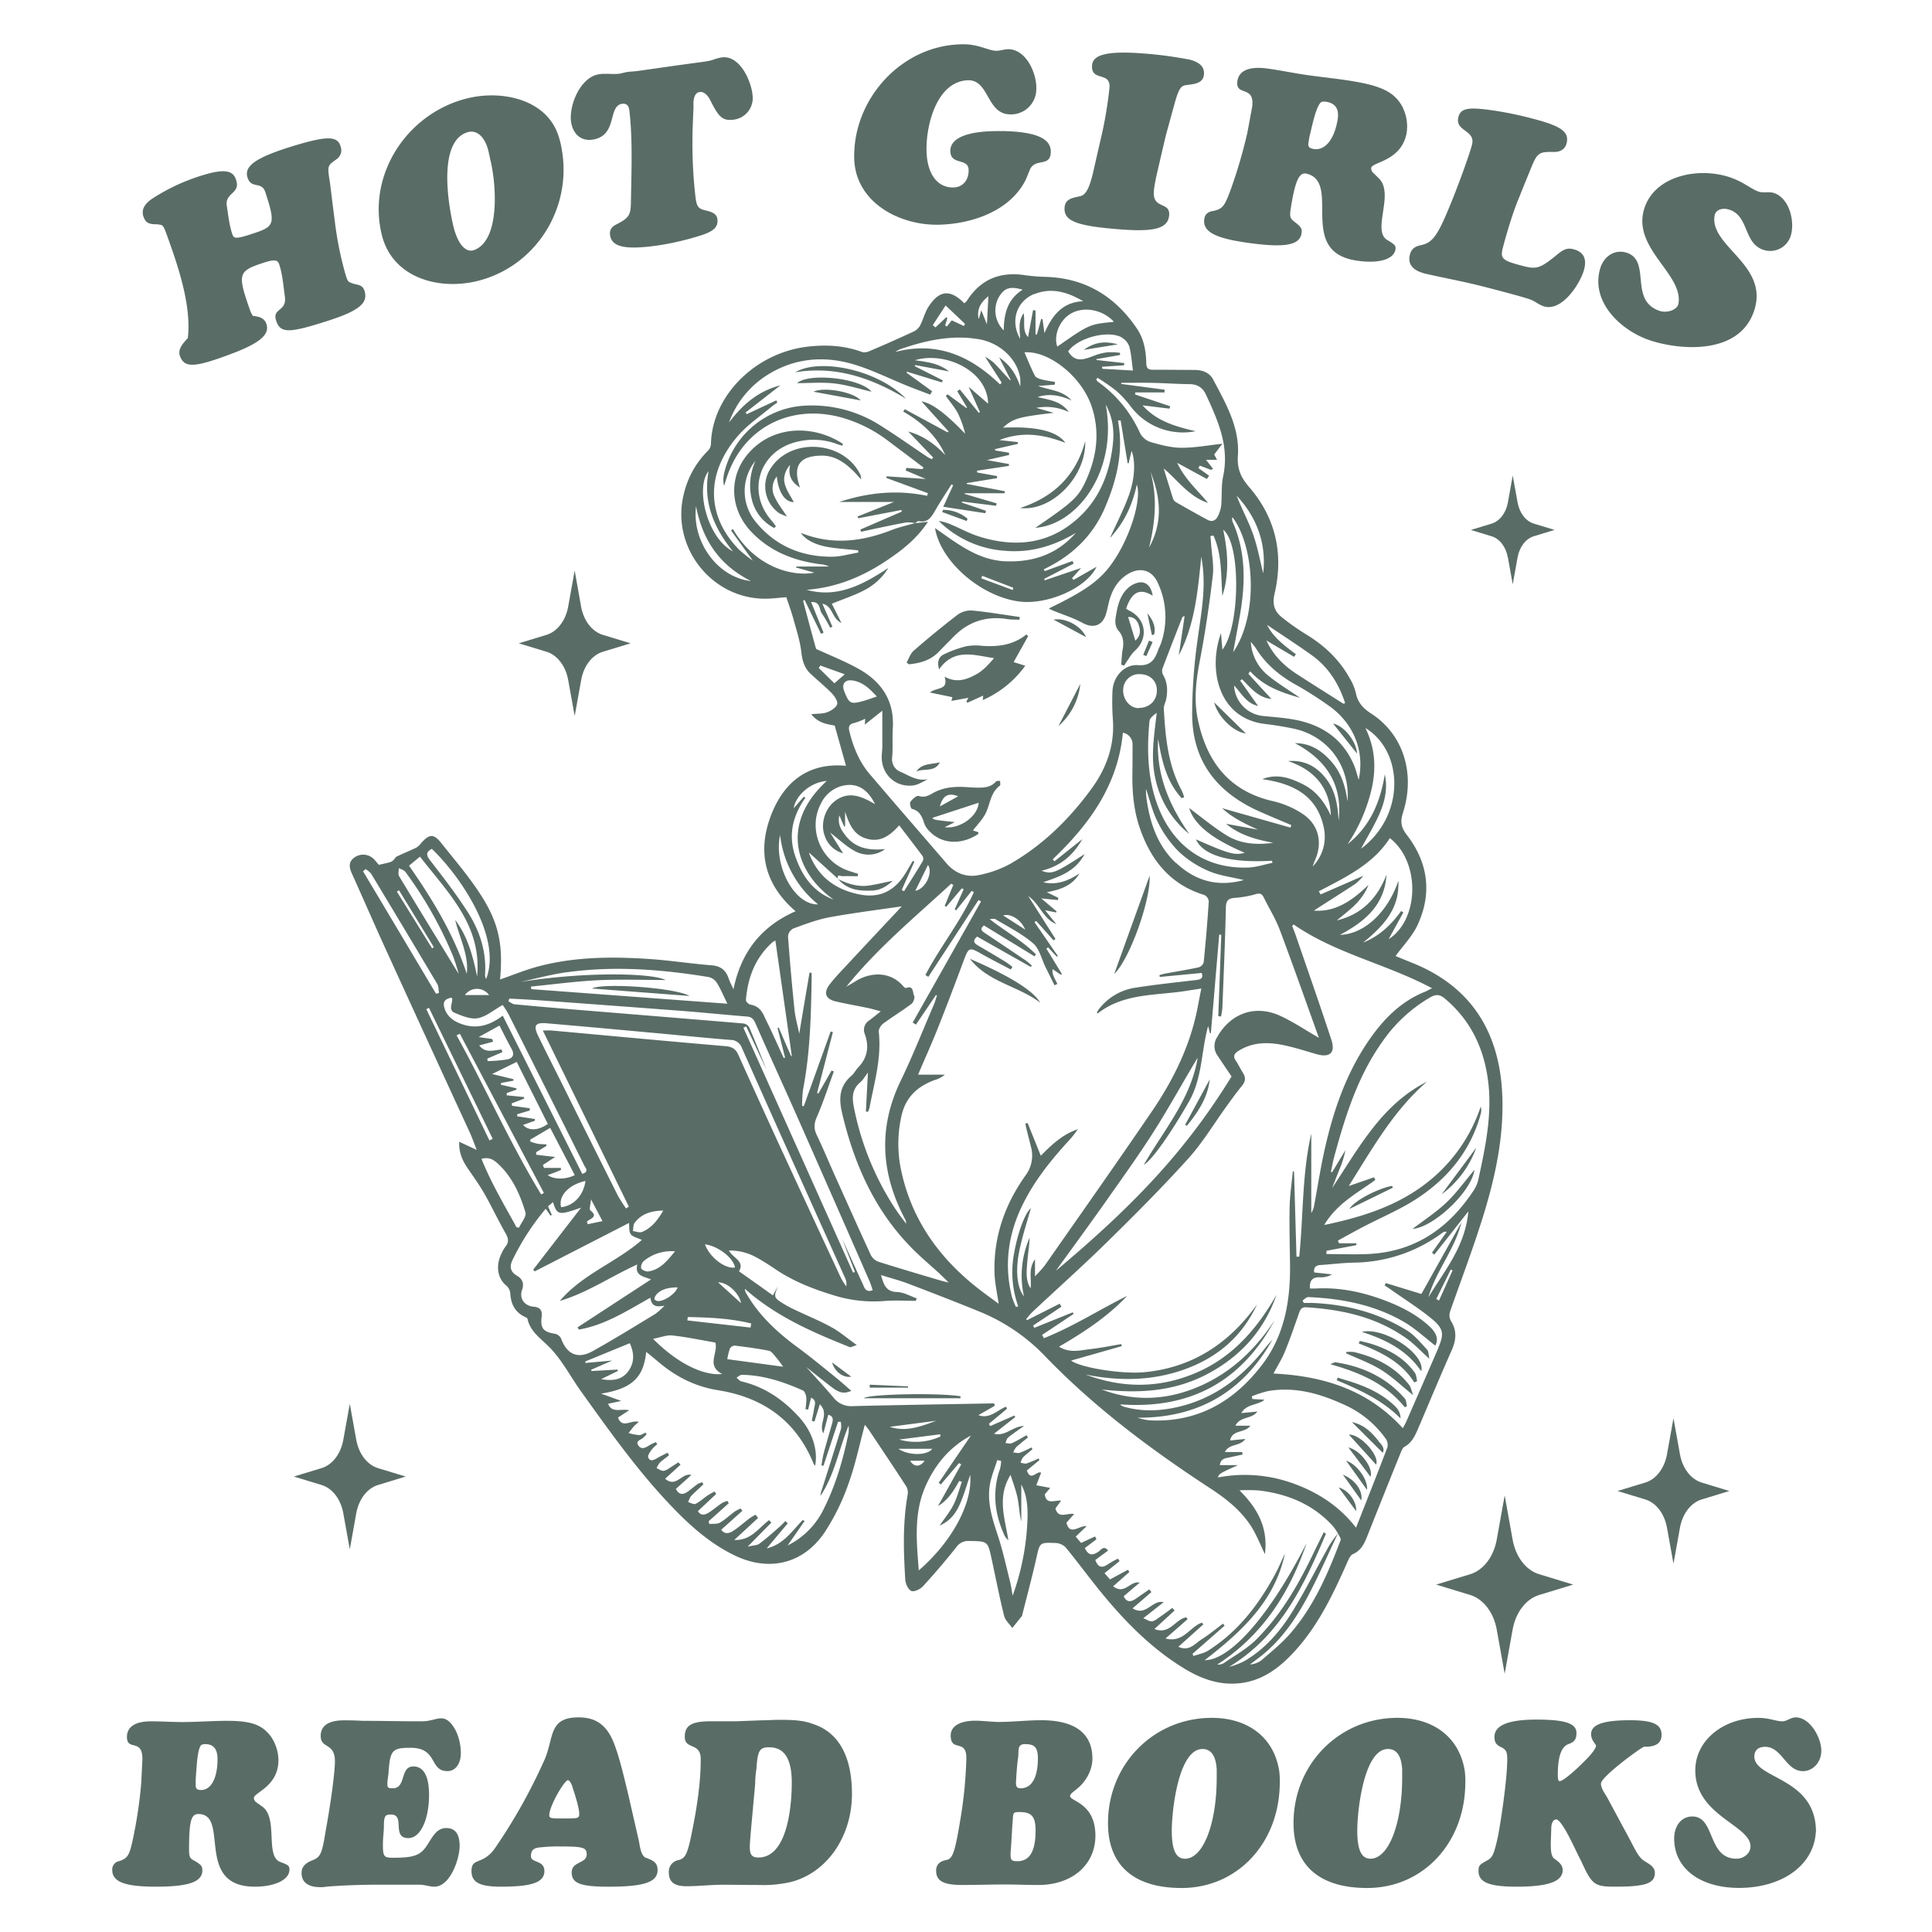
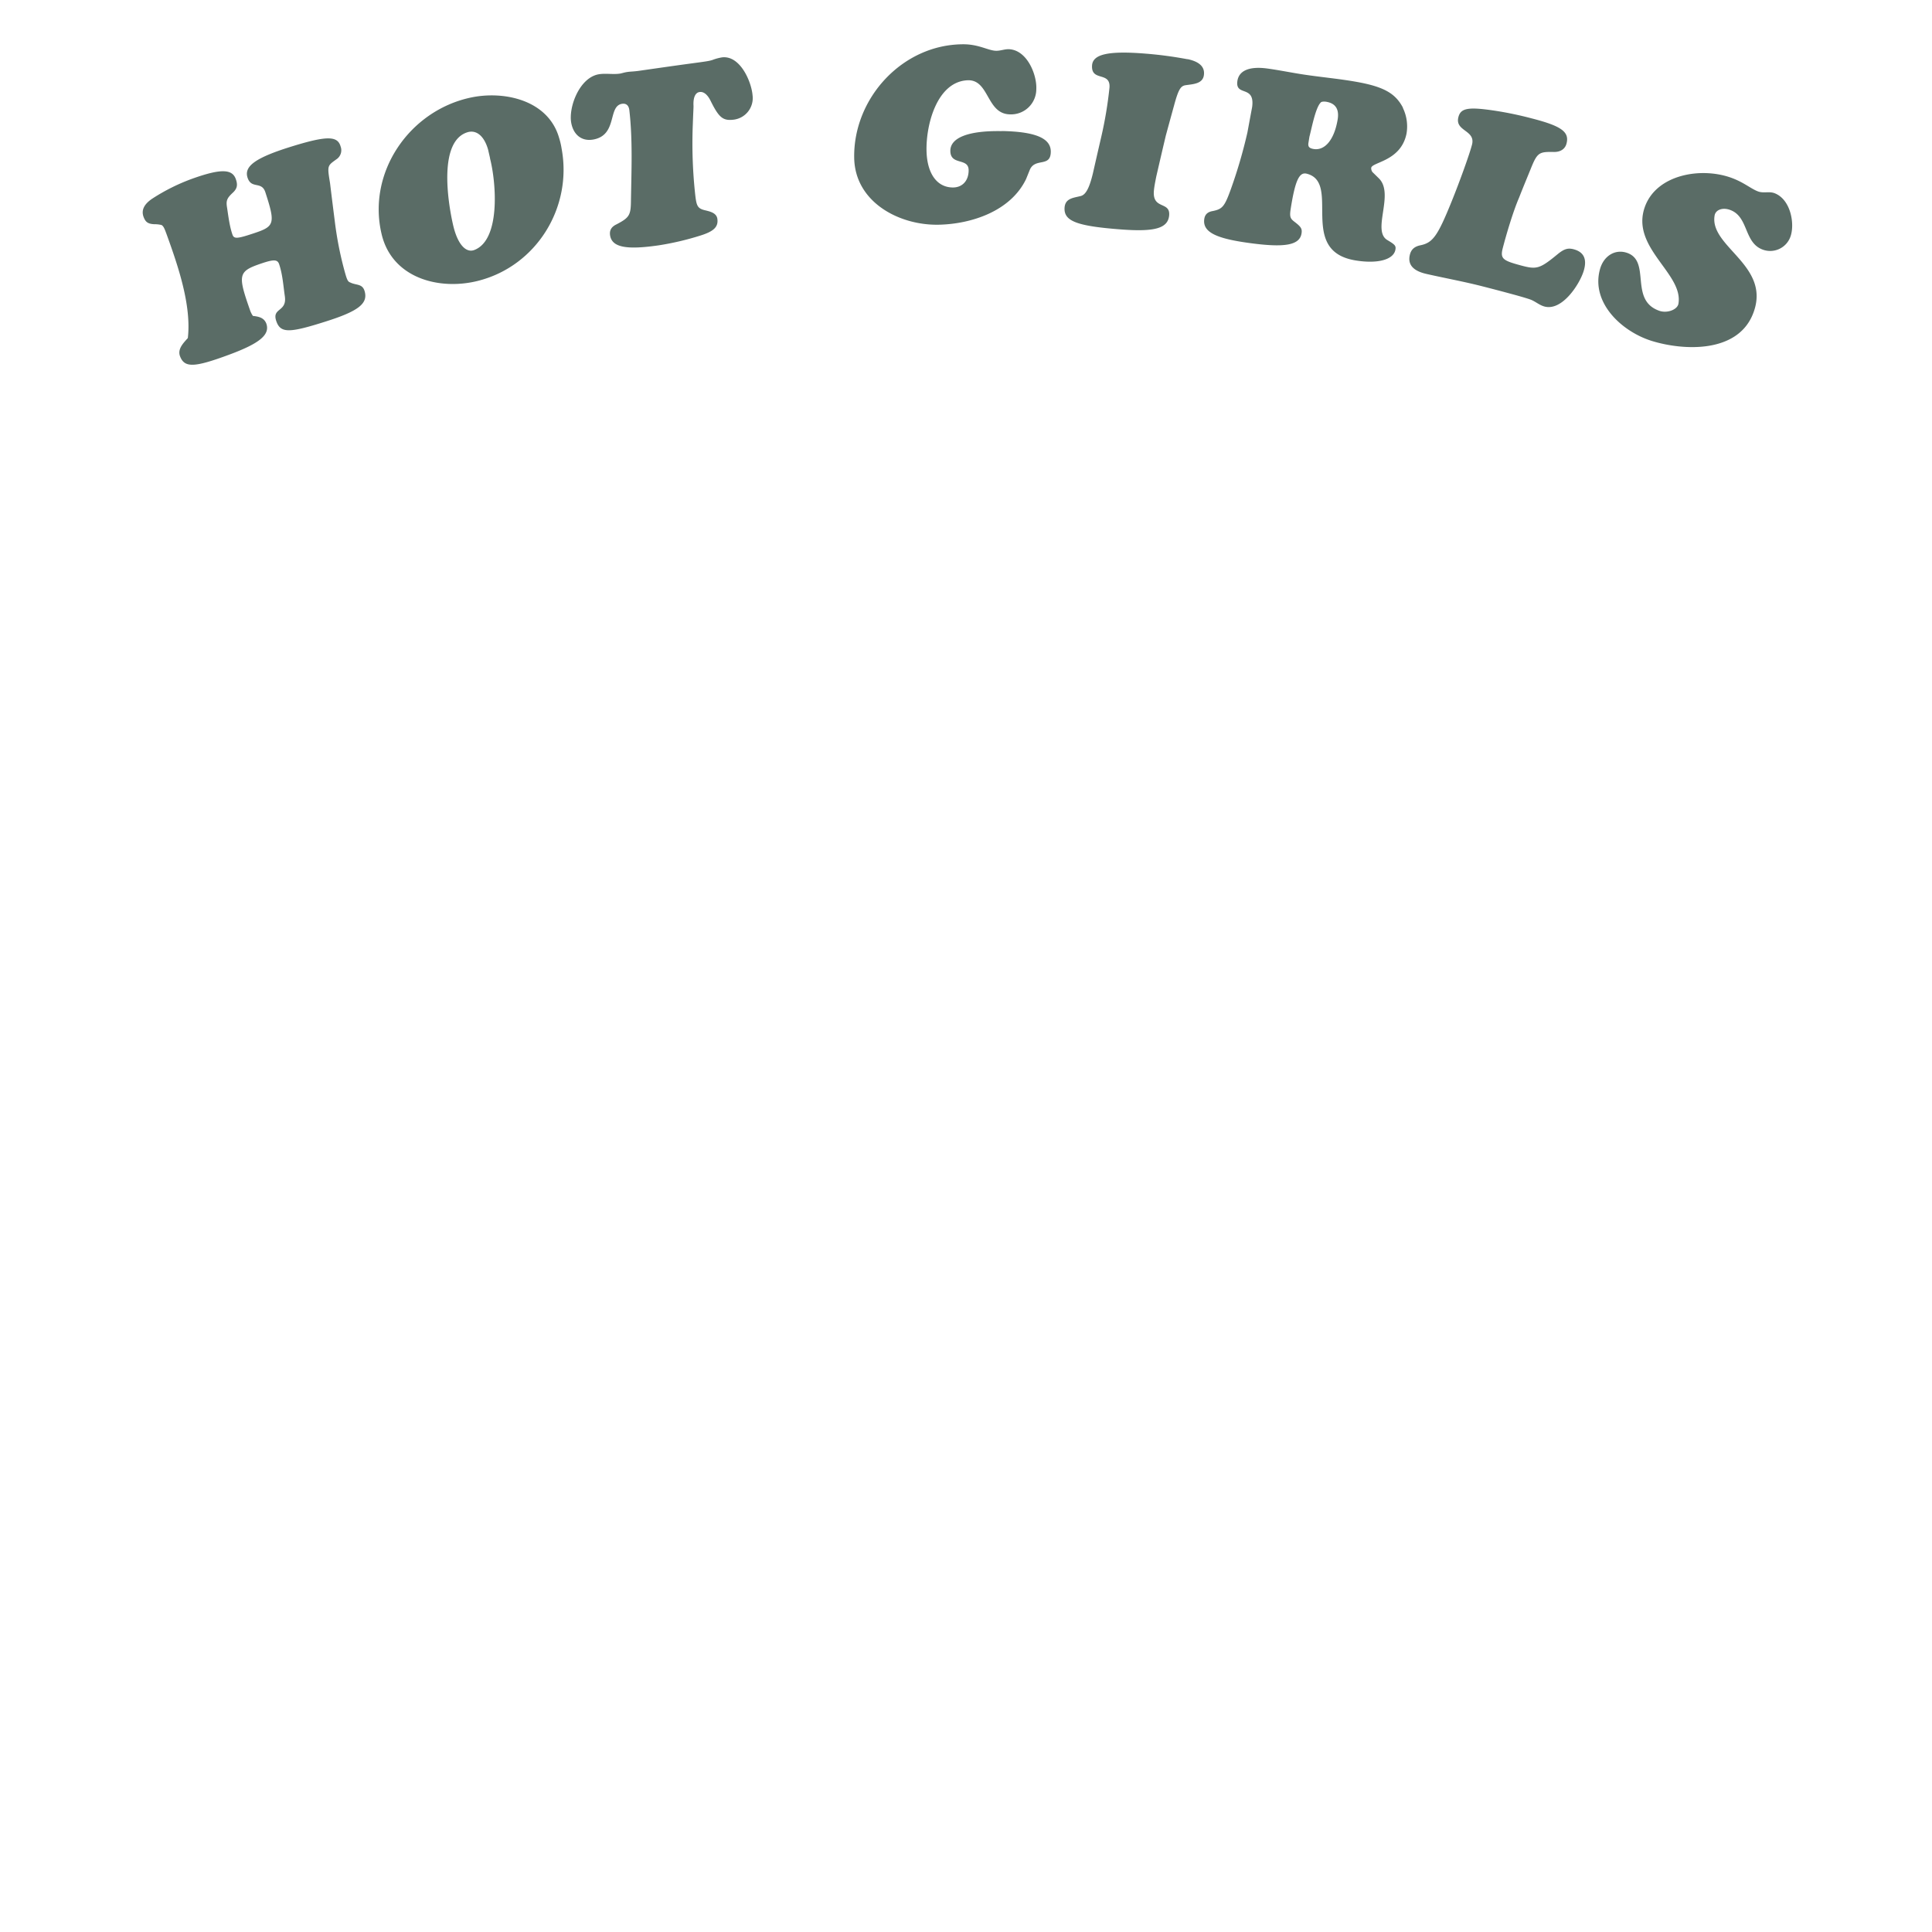
<svg xmlns="http://www.w3.org/2000/svg" id="Layer_1" data-name="Layer 1" viewBox="0 0 864 864">
  <defs>
    <style>.cls-1{fill:#5a6c66;}</style>
  </defs>
  <title>Book</title>
-   <path class="cls-1" d="M663.67,542.57c5.51-18.08,9.3-36.62,8-55.66-1.91-26.83-14.73-46.2-40.22-56.36-2.64-1.05-5.25-2.15-7.35-3,3.4-4.68,7.48-8.83,9.8-13.8,6.66-14.25,4.78-28-4.78-40.4-2.53-3.28-3-5.85-1.72-9.83,5.69-17.74.09-35.18-14.21-44.42-3.63-2.35-6-4.9-6.85-9.22a24.44,24.44,0,0,0-3-7c-4.59-8.16-11.22-14.28-19.17-19.15a105.18,105.18,0,0,1-11-7.74c-3.26-2.63-4.26-5.83-3.19-10.41,4.12-17.62.65-33.83-11.25-47.64-3.71-4.32-5.56-8.1-5.14-14.17.87-12.57-5.41-23.39-11.09-34.1-1.59-3-4.73-4.24-8.25-4.23-6.24,0-12.49-.12-18.73-.08-2,0-2.84-.66-2.89-2.8-.12-5.49-1-10.88-4.14-15.54-9.73-14.42-23-22.63-40.71-23.2a77.73,77.73,0,0,1-9.28-.74c-11.18-1.73-20,1.76-26.13,11.48a6.72,6.72,0,0,1-1.13,1.06c-6.3-6.35-11.16-5.92-16,1.54-1.6,2.48-2.3,5.51-3.65,8.16a6.38,6.38,0,0,1-2.71,2.8c-6.56,3.06-13.19,6-19.84,8.82a5.27,5.27,0,0,1-3.4.52c-8.12-3-16.46-3.43-24.94-2.37-23.25,2.92-42.35,22.17-42.76,43.54a4.71,4.71,0,0,1-1.34,2.93,40.17,40.17,0,0,0-10.89,19.76c-5.59,23.28,12.34,46.32,36.3,46.43,3.18,0,6.36-.43,9.64-.67,1.08,3.28,2.29,6.52,3.2,9.85,1.33,4.85,2.94,9.71,3.5,14.67.43,3.78,1.32,7,4,9.59,3.19,3,6.64,5.77,9.69,8.91,1.24,1.28,2.76,3.64,2.33,4.87-.55,1.57-2.78,2.92-4.58,3.59s-4.23.55-7,.83c3.09,4,7.21,4.5,10.49,5.08l5.05,18c-16.18-1.5-27.07,6.5-33,20.84-6.93,16.76-3.82,31.91,10.46,44.21-15.2,6.64-24.33,18.05-27.79,34.9-.95-2.12-1.66-3.43-2.13-4.82-1.23-3.65-3.45-5.57-7.55-5.9-9.56-.76-19.06-2.26-28.62-2.88-16.31-1.06-32.63-.92-48.58,3.26-6,1.56-11.68,3.94-17.49,5.94,1.4-15.24-.43-25.12-8.66-37.88C209.72,392,203.37,384.6,197.33,377c-3.39-4.26-5.35-4.1-9,.06a7.56,7.56,0,0,1-2.14,2c-2.9,1.41-5.9,2.61-8.81,4-.57.27-.85,1.08-1.36,1.52a4.34,4.34,0,0,1-1.61,1c-1.53.43-3.09.74-5,1.18-.55-.63-1.39-1.73-2.36-2.7a6.71,6.71,0,0,0-8.61-.55c-2.69,1.95-2.31,4.4-1.1,7.08,5.27,11.69,10.37,23.45,15.7,35.11q18.42,40.35,37,80.64c1.06,2.31,1.89,4.72,3.16,7.91l-7.83-3.64c-.23,5.24,1.7,8.81,4.06,12.27,2.48,3.62,5.06,7.19,7.22,11,3.31,5.83,6.17,11.91,9.48,17.73,1.26,2.2,1.55,3.93-.11,5.92a14.67,14.67,0,0,0-1.57,2.69c-2.87,5.54-2.14,11.5,2.14,14.84a5.45,5.45,0,0,1,1.63,3.61c.32,4.66,2.18,8.19,6.5,10.25.41.2,1.06.41,1.13.72,1.24,5.81,5.75,8.74,9.67,12.65,5.7,5.7,9.53,13.25,14.3,19.92,12.18,17,24.28,34.09,38.61,49.42,8.73,9.33,18,18,29.6,23.72,15.46,7.69,30.93,4.3,40.66-9.94a98.37,98.37,0,0,0,10.66-21.62c3.11-8.48,4.92-17.43,7.42-26.63.7.92,1.4,1.74,2,2.63,5.58,8.36,11.2,16.7,16.65,25.14a5.88,5.88,0,0,1,.43,3.85c-2.18,12.52-1.79,25.12-1,37.7.12,1.8,1.35,4.48,2.72,5s4-.81,5.22-2.13q7.72-8.43,14.84-17.39a6.43,6.43,0,0,1,5.77-2.82c8.31.12,8.33,0,10.08,8.12,1.84,8.47,3.49,17,5.57,25.38.5,2,2.4,3.61,3.65,5.4,1.43-1.77,2.87-3.55,4.29-5.34a1.71,1.71,0,0,0,.2-.65c2.11-8.4,4.37-16.76,6.26-25.21,1.56-6.93,1.37-7.08,8.4-6.81a6.89,6.89,0,0,1,4.64,1.88c5.59,6.78,10.76,13.89,16.33,20.68,10.69,13,22.47,24.91,37,33.71,7.12,4.31,14.77,7.16,23.32,6.56,11.2-.78,19.28-7.1,26.39-15,10.41-11.63,16.94-25.54,23.18-39.62.53-1.2,1.25-2.75,2.29-3.21,3.41-1.5,4.94-4.26,6.22-7.48,5-12.57,10-25.11,15.08-37.64.42-1,.89-2.38,1.74-2.85,3.66-2,5-5.56,6.54-9.09,4.88-11.47,9.7-23,14.74-34.39,1.92-4.36,2.19-8.53-.29-12.58-1.2-2-.9-3.52-.2-5.49C653.89,571.16,659.27,557,663.67,542.57Zm-17.59-96.06c11.3,9.45,17.31,21.71,19.3,36.08,2.14,15.41-1.1,30.36-4.34,45.28a14.5,14.5,0,0,1-2.15,4.7c-11.25,17-26.54,27.41-47.42,28.25-6.08.25-12.18,0-18.27,0,0-.49,0-1,0-1.46l13.39-2.52-.05-.84h-7.72c-.16-.41-.32-.82-.49-1.22,3.83-2.09,7.64-4.23,11.5-6.24,7.67-4,15.73-7.37,23-12,14.25-9.09,24.66-21.48,29.29-38.13a6.33,6.33,0,0,0,.08-3.56,72,72,0,0,1-26.92,36.18c-12.71,9-27.27,13.49-43.1,16.8,5.78-9.7,14.87-14.31,22.87-20.14l-.56-1.2-11.33,3.91c10.6-16.83,20.06-33.77,35-46.68-20.38,10.31-30.46,29.67-42.44,47.59,1.08-2.74,2.15-5.49,3.23-8.24a40.07,40.07,0,0,0,2.7-8.66q-3,4.92-5.92,9.84l-.54-.23c.49-2.23.87-4.48,1.47-6.68,4.92-18.1,10.47-35.95,21.54-51.49A66.57,66.57,0,0,1,639.65,446C642.11,444.6,643.87,444.66,646.08,446.51Zm-5.67-4.57c-1.57.79-2.32,1.24-3.12,1.56-10.95,4.4-18.73,12.4-25.26,21.94-9.95,14.55-15.59,30.85-19.46,47.83-1.93,8.44-3.23,17-4.82,25.53a8.88,8.88,0,0,1-1.34,3.65V506.93c-4.18,18.13-3.51,36.73-5.39,55.07H579.8q-.56-19.05-1.1-38.1l-.55-.06c-.5,5.32-1.31,10.63-1.42,16-.18,8.55.08,17.1.18,25.66.2,16.06-2.43,31.54-12.32,44.6-12.38,16.35-28.62,26-49.88,25.11a23.3,23.3,0,0,1-6-1.2c27,.13,47.2-11.46,60.37-35-1.05,1.23-2.16,2.41-3.16,3.68-10.27,13.13-22.85,22.83-39.43,26.57-8,1.81-16,2.11-24-.22a3.4,3.4,0,0,1-1.54-1q47,3.46,69.09-37.67c-8.36,12.77-19.08,23.18-33.28,29.43-14.37,6.33-29.13,7.22-44.08,1.59,16.36,1.82,32.26,1,47.2-6.89s25.4-19.51,31-35.46c-8.65,15.07-19.5,27.82-35.94,34.86s-32.85,7-49.45.81c15,3,29.78,2.88,44.32-2.35,14.74-5.31,25.71-14.75,32.33-29-12.49,17.42-28.86,28.29-50.56,30.31-9.73.9-28.39-2-32.59-5.22L501.65,602c-.06-.31-.13-.61-.2-.91-4.55.75-9.08,1.7-13.66,2.21s-9.28,2-14.19-1.06c11.26-6.55,21.74-13.43,30.45-22.71-12.46,6.2-24.25,13.77-37.19,18.91L466,597l14.1-9.39c-.11-.24-.23-.49-.34-.74l-17.2,6.94-.59-1q6.36-4.21,12.71-8.44l-.78-1.35-14.59,7.36-.43-.36a33.64,33.64,0,0,1,2.72-3.21c11.22-10.51,22.7-20.75,33.67-31.52,12.36-12.14,24.61-24.42,36.21-37.27,6.46-7.16,11.48-15.62,17.17-23.47,2.17-3,4.31-6,6.67-8.84,1.65-2,1.93-3.77.52-5.95-1.12-1.74-2-3.67-3.15-5.37-1.44-2.09-.67-3.29,1.2-4.46,6.81-4.23,14.09-3.95,21.46-2.24,4.5,1,8.91,2.45,13.35,3.72,5.94,1.71,8.61-.55,6.71-6.36-5.09-15.57-10.54-31-15.86-46.53-.52-1.5-1.12-3-1.69-4.45l.64-.66C597.24,426.44,619.86,431,640.41,441.94ZM457.92,579.72c-3-3.56-3.91-11.37-2.11-20.18,1.35-6.62,3.5-13.08,5.21-19.3-2.72,2.45-6,11.21-7.67,21.11a45.41,45.41,0,0,0,2,22.86l-1,.29a36.41,36.41,0,0,1-1.76-4.38c-3.72-14.66-1.68-28.62,5.05-42,5.18-10.34,12.32-19.24,20.05-27.72A41.26,41.26,0,0,0,482,505c-6.72,2.24-11.7,6.92-16.55,11.85l-5.9-14.66-1,.3c.16.79.29,1.59.49,2.37.63,2.58,1.32,5.14,1.94,7.72a14.82,14.82,0,0,1-2.42,13.16c-9.32,13.13-14.45,27.85-13.78,44.17.17,4.21,1.15,8.39,1.83,13.14-3.43-2.56-6.76-4.9-9.94-7.43-17.51-13.92-29.57-31.3-33.94-53.56a56.49,56.49,0,0,1,.34-22.69c1.78-8.52,7.06-13.47,14.82-16.34a12.82,12.82,0,0,0,4.67-2.44h-12c3.07-7.18,6.11-13.89,8.82-20.73,4-10,7.75-20,11.52-30.08,2.34-6.26,2.51-6.32,8.22-3.09,4.25,2.4,8.61,4.59,12.91,6.88l.74-1.19c-1.12-.81-2.19-1.7-3.37-2.41q-6.08-3.69-12.21-7.26c-1.95-1.13-2-2.33-.22-3.87l24,13.57.5-.54a28.75,28.75,0,0,0-2.59-2.23q-9.18-6.21-18.41-12.36c-1.36-.91-2.49-1.82-.43-3.41l22.6,13.81.63-.89c-6.07-6.11-13.66-10.26-20.71-15.77.89,0,2-.34,2.64.06,5.73,3.46,11.85,6.5,16.86,10.82,2.8,2.42,3.73,7,5.51,10.63q2,4.05,4,8.09l1.29-.6c-.5-1-1-2-1.5-3.08a6.6,6.6,0,0,1-.65-3.55l3.69,2.52.49-.33q-3.46-5.68-6.95-11.36l.78-.55,3.91,4.2.43-.36L462.63,412.4l.77-.54q3.89,4.35,7.78,8.71l.83-.69-12.18-19.15c5.1,3.41,6.55,10.09,12.55,12.54l-5-6.21,4.88,1,.25-.49-6.87-5.8,7.47.75.18-1L468.13,399c6.1-1.13,11.34-2.89,14.62-8.39-5,3.29-10.2,5.35-16.23,3.94,7.14-2.49,14.36-4.75,18.51-12.6-13.33,8.64-14.58,9.15-19.25,7.45,8.17-2,13.85-6.46,18.26-14.16l-12.48,9.94-.8-.87c16.28-15.55,29.15-33,31.4-56.65a5.29,5.29,0,0,1,4.32,5.56c0,4,0,8.09-.06,12.14-.16,8.6.55,17.09,3.42,25.28,5,14.28,13.66,25,28.73,29.6a3.65,3.65,0,0,1,2,2.85q-.9,13.65-2.28,27.28a3.44,3.44,0,0,1-2.27,2.23c-5,1.08-10,1.88-15,2.8-.84.16-1.67.44-2.5.67l.12.83,18.75-1.79c.85,2.34-.36,2.92-2.44,3.16-9.06,1.07-18.14,2-27.15,3.43a25.07,25.07,0,0,0-16.56,9.89,8.44,8.44,0,0,0-.67,1.17c0,.07.06.2.1.3s.23.16.26.14c10.19-8,22.54-8.08,34.56-9.41,3.66-.4,7.29-1.05,11.75-1.71-1,4.72-1.67,9.08-2.72,13.36-3.71,15.12-10.69,28.82-19.38,41.56-15.74,23.11-31.87,45.95-47.88,68.88a59.73,59.73,0,0,1-4.4,4.88v-7.62c-3.23,4.63-1.35,8.92-2,13-2.17-3.45-1.81-7.27-1.52-11s.93-7.74,1.13-11.65A42.16,42.16,0,0,0,457.92,579.72Zm-69.79-82.51a7.72,7.72,0,0,0,.65-1.55c2.15-11.32,5.53-22.47,4.21-34.24-.14-1.19,1-3,2.13-3.78,4.07-3,8.45-5.66,12.51-8.71.88-.66,1.61-2.85,1.17-3.63-.75-1.34-.08-4.77-3.58-3.46-.29.11-1-.41-1.27-.78-5.74-6.74-14.5-6.39-21.11-2.39-1.46.88-2.92,1.74-4.38,2.61C392.38,424,409.31,410,425.39,395.19l.93.55-3.84,9.39.69.4,6.95-8.26.83.44-4,9,.63.4,7-8.73.91.65c-5.87,13.07-15,24.31-21.65,37l1.31.83,22.46-34.38,1.11.67q-15.27,27.08-30.56,54.15l1.45.91L418.57,445l.44.18c-.46,1.38-.82,2.8-1.39,4.13-4.89,11.34-9.43,22.86-14.81,34-10.14,20.92-8.85,41.28,1.71,61.49a4.53,4.53,0,0,1,.71,2.44c-1.17-1.57-2.38-3.1-3.5-4.7s-2.36-3.43-3.42-5.21a127.83,127.83,0,0,1-16.56-42.73c-.75-4.08-.53-7.71,3-10.61,1.18-1,1.95-2.44,3.39-4.31-.33,6.37-.62,11.9-.91,17.43Zm21.2-98.82L415,386.81C417.41,390.36,413.74,397.63,409.33,398.39Zm39.28,11c3.32-1,7.93,1.78,9.89,6.36Zm69.3-79c1.62,9.66,3.7,19.12,10.52,26.56l1.13-.44a21.7,21.7,0,0,0-1.1-3c-6.19-11.43-7.29-24-8-36.59-.08-1.41.81-2.84,1.08-4.29.7-3.72.6-7.34-1.36-10.77a3.67,3.67,0,0,1-.37-2.73c2.87-7.64,5.86-15.24,8.83-22.85.11-.29.26-.57,1.12-.73q-1.29,8.73-2.59,17.46c7.31-13.93,8.49-29,10.07-44.1.17,1.16.34,2.32.5,3.48,1.58,11.65-.76,23-2.28,34.44a236.68,236.68,0,0,0-2.32,32.77c.13,21.39,11.67,35.3,30.76,43.59,4.52,2,9.06,3.88,13.59,5.81-.13.36-.26.73-.4,1.1l-30.55-8.67c4.63,4.29,10.23,7,16.09,9.6l-14.34-2.62c6.14,5.07,13.5,7.09,21.15,8.49-7.28,1-14.46.6-20.74-3.23-5.93-3.62-11.3-8.16-16.91-12.3,2.33,7.45,10.1,13.7,24.86,20-4.51,1.2-7,.52-21.82-6,3.26,7.28,15.36,10.67,34,9.55.07.31.14.63.22.95-3.67.73-7.32,2-11,2.1-21.12.71-36.67-11.95-42.32-34.07-2.65-10.34-2.68-20.82-1.69-31.33.13-1.42,1.73-2.69,3.23-3.79-1.06,10-2.84,19.8-.54,29.58A43.24,43.24,0,0,0,531.89,373C522.9,360.16,517,346.41,517.91,330.42Zm23.67-87.53c-.06-1-.18-2.09-.28-3.14l1.35-.23c3.92,8.57,3.3,17.91,4,27,3.16-9.79,2.48-19.66.37-29.59,8,6.23,7.58,43.45-.35,53.63-.23-2.65-.42-4.81-.64-7.42-6,16.79-.92,38.29,19.87,40.68,4.12.48,8.24,1.16,12.31,2,15.54,3.17,25.64,16.64,24.41,32.62-.89-6.39-2.63-12.47-6.91-17.46s-9.45-8.62-16.62-8.6c14,7.45,21.42,18.49,19.55,34.65-.39-6.59-1.32-13.13-5.5-18.63s-9.78-8.61-17.08-8c11.74,4,18.58,11.74,19.12,24.43-2.74-6-6.52-11.07-12.52-14.08-5.7-2.85-11.57-4.9-18.17-2.27,13.45,1.9,24.38,7,27.5,21.58a19.07,19.07,0,0,1-5,17.51c.49-1.26.72-2,1-2.64,3.66-8.07,1.79-16.23-5.65-21.06a40.83,40.83,0,0,0-12.93-5.53c-19.79-4.46-29.81-17.73-33.73-36.58-1.87-8.95-.75-17.85,1-26.82,2.37-12.46,4.21-25,5.71-37.64C542.9,252.64,541.89,247.72,541.58,242.89ZM544.44,472c2.1,3.17,4.24,6.31,6.32,9.41-19.24,31.13-41,55.41-78.58,86.89,7.42-10.27,14.93-20.48,22.23-30.84S509.18,516.71,516,506s13-22.06,19.61-33c-3,18.4-15.13,32.36-24.09,47.89,4-2.22,13.08-15.81,20.17-28.22,6.07-10.61,5.47-22.62,8.6-33.84.27,1.07.53,2.14.79,3.21l.43,0q1.86-22,3.73-44.07l.93.06-1.35,36.43,1.22.1a31.76,31.76,0,0,0,.61-3.83c.58-14.89,1.23-29.78,1.56-44.67.07-3.08.85-4.29,3.94-4.52a46.67,46.67,0,0,0,9.53-1.69c1.93-.56,2.73,0,3.5,1.54,2.39,4.86,5.3,9.52,7.19,14.56,6,16,11.64,32,17.44,48.16-6.11-3.49-11.65-7.3-17.69-10-11.11-4.89-21.94-.8-27.8,9.71A7.25,7.25,0,0,0,544.44,472Zm-18.49-86c-8.15-7.61-11.58-17.56-13.14-28.3a26.07,26.07,0,0,1-.31-4.87c1.69,4.93,2.87,10.13,5.22,14.73A50.71,50.71,0,0,0,527,380.7a45.8,45.8,0,0,0,13.46,8.8c4.85,2.1,10.34,2.73,15.78,4.06C544.62,396.77,534.57,394,526,385.92Zm-16.8-69.32c-3.73,0-7-3.78-6.86-8.05a7.06,7.06,0,0,1,7.6-7.14c4.59.08,7.64,3.2,7.47,7.64S513.86,316.6,509.15,316.6ZM621,420l6.59-11.95-1-.64c-4.46,6.22-9.82,11.3-17,14.12,6.71-5.48,12.9-11.3,15.12-20.06a31.13,31.13,0,0,0,.66-7.61c-4.59,13.69-15,23.91-26.12,24.21,11.52-6.11,20-13.64,20.79-26.86-4.08,10.45-11,17.72-22.18,20.39,5.19-4.43,11.1-8.18,14.13-15.86-7.49,7.24-15,12.24-24.4,11.47,6-3.89,12.43-7.91,18.71-12.07a23.66,23.66,0,0,0,3.41-3.49L590.58,400l-.79-1.42c11.9-6.25,24.2-12,31.75-23.76C635.37,385.51,634.66,411.33,621,420Zm-10.37-94.42c17.26,10.55,17.81,39.28-2,54,2.81-5.23,5.95-10.31,8.32-15.74s3.71-11.4,2.34-17.54c-2,12.36-6.55,23.23-16.62,31.19a74.59,74.59,0,0,0,10.82-25.07C615.49,343.3,614.93,334.38,610.62,325.59Zm-3,23.25c-.72-2.27-1.24-4.62-2.17-6.79-5.23-12.17-15-18.3-27.67-20.4-4.2-.7-8.47-1-12.71-1.42a14.4,14.4,0,0,1-13.19-13.63c3.37,3.46,5.48,8,10.72,9.1-2.75-3.9-5.37-7.6-8-11.31l.8-.63c3.79,3.66,7,8.19,13.16,8.83-3.6-3.95-7-7.61-10.31-11.28l.86-1.09c6,6.76,14,9.51,22.27,11.85-4.62-3.18-9.45-6.1-13.82-9.6A20.92,20.92,0,0,1,559.37,287c1.16,1.48,1.79,2.15,2.27,2.92,4.23,6.86,10.12,11.85,17.06,15.85a162.86,162.86,0,0,1,16.61,10.6C605.73,324.26,610.32,336.45,607.58,348.84Zm-40.92-69.33c6.86,4.64,13.52,8.92,19.94,13.53,7.45,5.34,12.08,12.75,14.91,21.44-.45.11-.72.28-.84.2-6.91-4.37-13.83-8.72-20.69-13.16-5.82-3.76-10.64-8.46-13.67-15.07l12.35,7.3c.27-.39.54-.78.82-1.16C574.65,288.86,569.62,285.32,566.66,279.51Zm-1.76-23c-1.43-5.64-2.55-11.89-4.64-17.78s-5.1-11.28-7.27-17.07C562.32,231.69,566.41,243.43,564.9,256.51Zm-13.72-25.12c9.78,13.07,11.74,43.38.26,60.29,1-5.61,2.09-11.22,3.06-16.84,2.43-14.11,2.64-28-3.32-41.49a4,4,0,0,1-.24-1.34C550.93,231.81,551.1,231.6,551.18,231.39ZM515.6,171.22c5.42.12,10.84.51,16.27.57,3.52,0,5.93,1.46,7.41,4.64C544.66,188,549.86,199.54,547,213c-.9,4.24-.49,8.74-.88,13.11a14.75,14.75,0,0,1-1.41,4.6c-1,2.14-2.68,2.87-4.82,1.7q-7-3.81-13.91-7.78a3,3,0,0,1-1.33-1.48c-1.46-4.54-2.83-9.11-4.23-13.65,6.33,5.31,11.28,12.6,19.83,15.41-4.61-5.62-10.24-10.42-13.82-17.93l13.29,7.22,1-1.46-4.84-3.46.7-1.06,5,1.92.87-.5c-1-1.3-2-2.6-3.11-4h4.93l-1.28-2.37c1.3-1.72,2.52-3.32,3.68-4.83-6.25.67-12.29,1.83-18.31,1.8-4.63,0-9.33-1.28-13.83-2.56a8.28,8.28,0,0,1-4.7-4,56.44,56.44,0,0,0-18.87-23,4.54,4.54,0,0,1-.73-.94l.58-.78a92.26,92.26,0,0,1,8.29,5.72,47,47,0,0,1,6.56,7.1,29.32,29.32,0,0,0,29,11.07c-8.68-2.09-17.28-4.35-23.7-11.58L523,182.75c.1-.35.21-.7.31-1.06l-15.7-5.28.08-.92h13.09c0-.4,0-.81.07-1.21l-19.46-2.58.06-.5C506.13,171.2,510.87,171.12,515.6,171.22ZM514.48,211c4.61,11.31,5.63,22.66-.62,33.89C516.65,233.61,517.66,222.36,514.48,211Zm-12.79-60a7.31,7.31,0,0,1,3.35,4c.88,3.27,1.07,6.72,1.62,10.7L493,164.93c-.06-.3-.11-.61-.17-.91l9.83-.65.12-1-12.38-1.36c0-.14-.06-.27-.08-.41l10.55-1.83v-1a34.81,34.81,0,0,0-5.48-.23,24,24,0,0,0-5.69,1.38c-4.36,1.58-8.7,3.78-12-1.77C481.66,151.28,495.13,147.42,501.69,150.9Zm-3.61-7.06c-10.89,1.07-10.89,1.07-25.25,11.06-1.73-4.89.93-11.6,5.77-14.57C484.28,136.85,493,138.31,498.08,143.84Zm-35.59-12.36c7.79-3.2,15-.91,21.93,3.13-9.38.4-13.88,6.39-17.34,14.25-.28-2.06-.57-4.12-.85-6.18l-.59-.21-1.92,7-.63,0v-10.7l-1.09-.19c-.75,4-1.49,8-2.26,12.08-2.63-2.88-1.28-6.65-1.95-10.7-2.54,3.65-1.76,7.27-1.58,11.46C451.65,143.56,454.61,134.71,462.49,131.48ZM446.62,133c2.41-4.21,5-5.13,10.7-3.44-6.88,4.33-8.35,10.93-8.44,18.18A12.39,12.39,0,0,1,446.62,133Zm-4.61-.48c-.2,3.83-.41,7.82-.65,12.52-.94-2.33-1.67-4.16-2.52-6.29-.4,1.37-.73,2.48-1.16,4C436.79,138.62,438.22,135.54,442,132.49Zm-19.12,4.08,8.67,8.24c-.17.32-.34.64-.52.95l-5.39-2.53L423.44,146l-.77-.45c.33-1.08.65-2.16,1-3.25l-.47-.44-4.85,4.54-1.21-1Zm-20.11,19.5c11.36-3.91,22.92-6.46,35-4.39,9.49,1.62,17.17,8.89,18.46,17.4a25.91,25.91,0,0,1,0,3.74c-1.76-5.34-4.41-9.57-9.41-13L452,169.93l-.33.07c-2.46-2.66-4.87-5.37-7.41-7.95a25.83,25.83,0,0,0-3.74-2.53c2.79,4.34,5.13,8,7.46,11.62l-.77.78c-13.2-12.78-28.22-19.43-46.9-14.5A16.6,16.6,0,0,1,402.78,156.07Zm-85.89,54.64c-2.56,13.69,2.25,25.16,10.86,35.83C316.23,240.65,310.82,218.08,316.89,210.71Zm-5.61,15.66c2.81,14.67,10.07,26.13,24.53,33.44C320.82,258.21,309.33,242.15,311.28,226.37Zm16.48,10.21-.83.6,9.75,13.51a63.11,63.11,0,0,1-6.1-4.85c-14.75-15-15.15-34.18-.52-51,4.41-5.07,10.21-8.93,15.4-13.32a22.18,22.18,0,0,1,2.19-1.49l-.51-1L334,185.19l-.58-.72L349,172.32c-10.46,2.75-17.17,9-23,16.64a42.08,42.08,0,0,1,16.3-20.71c11.7-7.72,24.73-9.3,37.93-5.74,8.93,2.42,17.34,6.78,26,10.23,3.24,1.3,6.51,2.5,9.77,3.74l.83-1.51-11.38-8.26.16-.49,15.6,4.79c.14-.3.28-.6.41-.9l-12.49-6.33c.05-.17.09-.35.13-.52l15.17,2.84c-4.75-3.71-9.86-4.22-15.27-5,13.29-4.07,32.44,4.55,32.73,19.41-2.41-2.08-5.4-4.65-8.71-7.52l5.07,11.39-.55.2-8.48-10.43-1.13.81q2.19,3.65,4.39,7.29l-.37.21-8.35-6.12-.78.74c1.85,2.62,4,5.09,5.47,7.9a44.81,44.81,0,0,1,3.17,9c-8.71-9.1-14.73-13.65-19.53-14.48L424.25,193l-.53.32L404.62,183l-.68,1.06c8.16,4.65,14.86,10.7,18.79,19.46-4.6-4.91-9.89-8.7-16.56-10.55l11.14,11.63-.59.74a14.47,14.47,0,0,1-1.81-.89c-7.11-4.75-14.08-9.7-21.31-14.24a56.77,56.77,0,0,0-33-8.83,39.2,39.2,0,0,0-36.79,30.4,12.07,12.07,0,0,0,0,5.51c.6-1.82,1.12-3.66,1.79-5.45,7.76-21,28.28-31.19,50.51-25.19a62.3,62.3,0,0,1,21.25,10.64q7.83,5.87,15.62,11.78l-.45.73-7.2-.56-.31,1.15,9,3.82L396.5,213c0,.25-.07.49-.11.74l18.55,6.82c-.11.39-.22.79-.34,1.18-13.06-2.71-25.84-1.65-39.34,2.75h24.52L383.5,231l.33.77,19.31-3.71c0,.25.07.5.11.75l-18.49,8,.33,1c2.84-.62,5.68-1.27,8.53-1.85,3.95-.82,7.9-1.69,11.88-2.35a14,14,0,0,1,3.66.34c-3.41,1-6.91,1.73-10.2,3-13.35,5.24-26.78,7-40.81,1.35,2,3,6.13,5.26,12,6.31,4.48.8,9.05,1,13.58,1.5l.15,1c-4,.66-8,1.87-12,1.86-13.92,0-25.71-5.13-34.45-16.25a21.56,21.56,0,0,1,.45-26.69,26.39,26.39,0,0,0-1.72,17.07,19.44,19.44,0,0,0,10,13l.87-.66c-.62-.84-1.19-1.72-1.87-2.5-11.6-13.08-5.5-31.66,11.69-35.47a30.19,30.19,0,0,1,18,1.31,18,18,0,0,0,1.89.52c.08-.46.21-.8.14-.85-13.43-8.77-31.3-8.07-42,4.08-9.09,10.27-8.64,24.79.83,35,8.46,9.07,19.26,13.26,31.28,14.82a9.18,9.18,0,0,1,3.73,1H356.12c0,.15-.09.3-.13.44l8.2,2.3C354.49,258,337.76,253.77,327.76,236.58Zm31.38,32.08.69-.38,7.35,15.15,1.13-.51c-1.81-4.46-3.62-8.93-5.57-13.71,4.36-.25,3.52,3.43,4.84,5.17a55.52,55.52,0,0,1,3.67,6.31l1-.49Q370,275.09,367.78,270c4.74.95,4.13,6.58,8.49,8.56L372,270c4.83-2,9.73-3.6,14.27-5.92a27.43,27.43,0,0,0,11-10.07c-11.17,7.27-22.5,13.63-36.54,9.76,13.23-1,25.05-5.86,35.91-13.18,6.7-4.52,13.14-9.39,18.36-17.25l-5.78.64c.55-.33,1.15-1,1.57-.94,4.06.88,5.7-1.73,7.39-4.67,2.29-4,4.86-7.83,7.3-11.74l.79.36c-1.43,3.1-2.85,6.2-4.43,9.64l18.8,2.88c.1-.36.21-.72.32-1.08l-10.77-3.65,0-.49,15.28,1.9.24-1.08L431.4,220.9v-.31h17.83l.18-.9-17-3.26-.18-.37,13.58-2.21c.05-.32.09-.63.14-.94L437,211.3l-.09-.8,14.24-2.14.1-.83-9.88-1.78,9.89-2.29,0-1-6.18-1c-.06-.2-.12-.4-.17-.6l10.25-2.34c0-.27.07-.54.1-.8l-8.33-.91c10.38-4.05,19.9-2.5,29.52,1.25-3.74-5.27-13-7.48-27.91-6.81,4.55-4.15,7-4.79,22.7-6.63l-7.8-2.22A23.71,23.71,0,0,1,478,184.26c-3.62-5.07-9-5.41-13.95-6.7,5.28-1.74,10.25-.72,15.16,1.54-4-4.58-9.77-4.58-15-6.48l7.48-.59.09-1.22c-2-.37-4.09-.62-6.07-1.16-1.07-.29-2.51-.81-2.93-1.66-1.75-3.43-3.16-7-4.63-10.41,10.64-.89,25.46,10.6,30,24.09,3.71,10.91,2.49,21.69-2,32.09-3.71,8.58-5.88,10.45-23.14,22.28,19-1.36,37-25.7,31.46-55.14,3.48,6.35,3.87,12.43,3.1,18.69-1.47,11.92-5.63,22.75-14.4,31.16-13.09,12.55-28.65,14.43-45.41,9.15-4.16-1.31-8.06-3.45-12.09-5.17a21.88,21.88,0,0,0-5.85-1.75,46.55,46.55,0,0,0,29.69,13.34c11.44,1,21.86-2.19,31.62-8-8.34,9.46-18.91,13.16-31.35,12.7s-21.75-8-31.63-14.86c2.44,14.94,20.4,30.48,37.45,32.81,12.82,1.75,30.39-6.06,34.77-15.49l-10.31,5.86c-.21-.26-.43-.51-.65-.77l4.09-4.58-16.29,5.53-.25-.64,13.2-6.84c-.19-.39-.37-.78-.55-1.16l-12.38,4.53-.45-.81c12.57-6,22-14.94,27.46-27.81,5.27-12.4,8.32-25.11,5.7-38.74l1.21-.07,3.12,19.11.44.14c.46-1.9.91-3.8,1.34-5.6,1.71,4.44,1.62,11.95-1.22,19.88-2.28,6.35-5.44,12.39-8.44,19.07,6.45-6.92,10.05-14.81,12-23.87,2.23,6.51-2.85,23-10.27,34C492.53,259.14,485.9,264,469,272.13c.88.42,1.49.75,2.13,1,4.36,1.8,8.94,3.21,13.05,5.46,4.67,2.56,8.83,1.29,10.43-4,.64-2.1,1-4.28,1.59-6.39,1.4-4.81,3.87-8.9,8.3-11.54,5.24-3.12,10.52-1.85,13.13,3.69a36,36,0,0,1,1.58,27.32c-.36,1.09-1,2.11-1.34,3.19-1.51,4.17-3.28,7-8.91,6.6-6.22-.46-11.2,5.21-11.45,11.6a106.07,106.07,0,0,0,.16,12.48c.88,11.53-2.73,21.76-9.33,30.88-9.92,13.7-21.85,25.45-36.6,33.92a49,49,0,0,1-13.57,4.92c-5.8,1.31-10.94-.58-14.92-5.22-11.45-13.31-23-26.56-34.37-39.93-4.65-5.47-7.27-12-9-18.92-.59-2.3-.08-3.42,2.3-3.91a31.68,31.68,0,0,0,4.76-1.86c-.06.88-.11,1.46-.19,2.64l7.83-6.23c0,5.62,0,10.71,0,15.8,0,1.61-.25,3.22-.27,4.84-.06,7.8,6,13.6,13.86,12.81,2.32-.24,4.51-1.67,6.74-2.83-4.62,1-8.24-1.53-12-3.21a6,6,0,0,1-3.92-6.57c.36-4.37,0-8.79.29-13.17.69-12-4.94-20.49-14.92-26.16-6.16-3.51-12.84-6.1-19.4-9.15C363.07,283.48,361.11,276.07,359.14,268.66Zm94-5.84c-.07.32-.15.64-.23,1l-14.09-5.22.42-1.13Zm-80,42.73-7-6.86c.25-.36.5-.73.74-1.1l10.9,3.93Zm4.36,3.4c-1.18-3,.29-5.1,3.55-4.69,4.61.57,7.72,3.55,11.07,7.19-2.3.77-4,1.42-5.72,1.91C380.3,315.07,379.79,314.8,377.49,309ZM376,351.62c6.61-1.92,11.84.82,15.31,8-6-3.52-12-6.2-18.3-1.08-4.19,3.44-6.13,10.07-4.22,15.13a11.94,11.94,0,0,0,8.25,7.93l-5.79-9.23c4.12,3.11,7.51,6.5,11.58,8.51a12.42,12.42,0,0,0,13-1.16c-6.87.64-13.18-.18-17.7-6.07-1.86-2.44-3.66-5-2.78-9,.88,2,1.53,3.51,2.17,5l.41-.13V363c1.82,5.39,3.73,10.44,9.76,12.1s10.21-1.29,14.44-6c3.54,4.62,7,9.12,10.43,13.7a2.47,2.47,0,0,1,.13,2.24c-2.73,4.56-5.6,9.05-8.42,13.55l-1-.62,5.64-12.64-.7-.34c-1.21,2-2.36,4.14-3.65,6.14-5.1,7.91-11.93,10.76-21.12,8.68-10-2.25-17.4-7.72-21.3-17.43a8.42,8.42,0,0,1-.35-1.11l12.9,11.69c-.48-2.23,1.31-1.08,2.08-1.11,2.28-.11,4.56,0,6.84,0,0-.36.07-.72.11-1.07L380,389.59c-12.75-4-19-18.64-12.87-30.24A14.58,14.58,0,0,1,376,351.62Zm-16.54,4.7-4.53,5.15c1.07-6.13,7.9-11.75,14.79-12.22-21.76,20-13,41.82,3.1,53.05-9.22-3.4-14.25-10.67-17.27-19.72-3.15-9.39-.93-17.89,4.64-25.83Zm2.14,24.32c0-.12.05-.21,0,0Zm-12.74-7.28a46.6,46.6,0,0,0,17,31.08C355.32,404.84,345.88,387.21,348.87,373.36Zm5.81,41.92c5.41-2,10.86-4.07,16.48-5.11,11.1-2,22.31-3.4,32.14-4.85-8.11,8.65-16.65,17.75-25.15,26.87-2.44,2.62-4.94,5.21-7.11,8.05-2.87,3.76-1.86,6.53,2.7,7.6s9.5,1.92,14.25,2.91c1.78.37,3.52.91,5.91,1.53-2.06,1.63-3.62,2.91-5.24,4.12a4.91,4.91,0,0,0-1.88,6.09c2,5.63,1.18,10.64-3.1,15-1,1.06-1.68,2.56-2.81,3.51-5.46,4.62-5.84,10.1-4.27,16.79,5.69,24.14,15.65,45.87,34,63.13,4.43,4.18,9.21,8,13.63,12.64-1.31-.33-2.64-.61-3.93-1-9.18-2.73-18.36-5.42-27.48-8.32a6.2,6.2,0,0,1-3.38-3c-5.43-11.74-10.68-23.56-16-35.36-2.74-6.12-5.31-12.31-8.2-18.35-1.36-2.84-1.21-5.1.08-8.05,2.89-6.61,5.1-13.51,7.58-20.3l-1-.44L366,489l-.6-.19,7.08-27.25-1-.27-12,33.34h-.76a53,53,0,0,1,.42-7.47c3.14-16.2,3.54-32.6,3.82-49,0-1,0-2,0-3.08l-.93-.13c-1.48,8.79-3,17.57-4.6,27.37-.84-4.14-1.79-7.41-2.13-10.73q-1.68-16.38-2.89-32.8A4.42,4.42,0,0,1,354.68,415.28Zm-9.08,6a6,6,0,0,1,1.17-.66c2.46,17.26,4.9,34.4,7.33,51.55l-.31.15q-2.78-6.39-5.54-12.79l-.53.2q1.68,6.6,3.38,13.22l-.6.23c-1.89-4.12-3.76-8.24-5.66-12.35-1-2.2-2.14-4.35-3.14-6.55-1.23-2.68-3-4.52-6.11-5-.77-.12-2-1.35-2-2C334.38,437.12,337.81,428.16,345.6,421.25Zm-92.34,13.56c21.36-3,42.64-1.35,63.8,2.13a6,6,0,0,1,3.59,2.64c1.71,2.81,3,5.88,4.64,9.26l-87.65-6.52c-.07-.38-.13-.76-.2-1.14,10-1,19.91-2.35,29.9-2.84s20-.11,30.33-.11c-6.38-3.19-36-3.74-64.81.84C239.66,437.62,246.4,435.78,253.26,434.81Zm-25.48,11.73c4.9.28,9.8.5,14.69.86q30.93,2.25,61.87,4.6c9.9.76,19.79,1.78,29.69,2.57,2.16.17,3,1.17,3.85,3.12,6,13.65,12.22,27.17,18.25,40.79q16.39,37.07,32.64,74.21c.59,1.34,1,2.75,1.52,4.26-3.15,1.19-3.67-1.07-4.43-2.73-3.14-6.8-6.22-13.63-9.32-20.45q2.9,7.49,5.78,15l-.8.35Q357,514.35,332.45,459.61l1.26-.6q4.56,9.74,9.14,19.48c-2.59-6.41-5.12-12.85-7.85-19.2a3.69,3.69,0,0,0-2.69-1.6c-25.33-2.14-50.66-4.18-76-6.26-8.75-.72-17.5-1.47-26.24-2.31-.93-.09-1.8-.88-2.69-1.35C227.51,447.36,227.65,447,227.78,446.54ZM335.65,593.69,307.4,590.5c.06-.5.12-1,.17-1.51,9.55.18,19.07.58,28.38,2.88Zm8.19,10.37c1.19.24,2.21,1.77,3.13,2.85,1.27,1.47,2.36,3.09,3.28,4.3l-25-3.38a29.79,29.79,0,0,1,1.14-4.69,2.68,2.68,0,0,1,2.13-1.38C333.62,602.38,338.77,603.05,343.84,604.06ZM288,563.84a19.56,19.56,0,0,1,13.87-4.25c-3.28,4-6.46,8.17-11.93,9-1,.16-2.92-.65-3.23-1.46A3.83,3.83,0,0,1,288,563.84Zm-.9-12.91c-1.1.46-2.7-.23-4.07-.39.25-1.26.11-2.82.81-3.74,3-3.9,7.21-5.32,12.79-5.44C294,545.87,291.28,549.19,287.14,550.93Zm6.28,28.19c1.85-2.29,5.14-3.41,9.64-3.4-.75,2.8-6.37,6.6-9.1,6.08-.48-.09-1.23-.57-1.24-.88A3.16,3.16,0,0,1,293.42,579.12Zm7.3,18.11c6.49.71,12.91,2.08,19.23,3.17,1.36,4.72-4.25,10.18,3.06,14.09-8.86.79-20.37-5.15-30.92-15.75C295.4,598.11,298.14,596.94,300.72,597.23Zm20.44-23.76c4.53,0,9.62,5.19,10.26,9.3Zm-5.9-17c6,.76,12.78,6.1,13.48,10.37C324.33,567.6,317.36,562.31,315.26,556.47Zm9.21-88.62c-25.9-2.22-51.79-4.64-77.68-7-1.2-.1-2.41,0-4,0l38.47,78.75-1.24.82a62.76,62.76,0,0,1-3.6-5.61q-12.29-24.46-24.46-49c-3.76-7.55-7.61-15.05-11.28-22.64-2.2-4.55-1.24-6,3.81-5.55,16.47,1.4,32.92,2.93,49.37,4.43,10.93,1,21.85,2.13,32.8,3a5.36,5.36,0,0,1,5.17,3.61q13.37,30.08,26.9,60.07,9.57,21.33,19.18,42.65a6.3,6.3,0,0,1,.57,3.89,33.27,33.27,0,0,1-2.35-3.73q-13.89-29.85-27.68-59.72-9.19-20-18.2-40.05C329.06,469.12,327.43,468.1,324.47,467.85ZM264,541.25c-.59-.47.11-2.53.3-4.9,1.9,3.59,3.31,6.27,5.14,9.74l-6.59,1.38-.39-1.14C263.82,544.91,267.79,544.31,264,541.25ZM224.8,449.43a42.71,42.71,0,0,1,2.64,4.19q17,33.75,33.82,67.54c.54,1.1,2.36,2.87-.88,3.79-11.77-23.41-23.52-46.81-35.55-70.74-5.57,4.21-11.22,6-17.62,4-3.79-1.19-7-3.11-8.36-7.12-1-2.88,0-4.44,3.06-4.93.12.19.33.38.33.58.09,2.15-1.79,5,1.1,6.2,3.28,1.35,7.13,3,10.34,2.41C217.47,454.61,220.84,451.64,224.8,449.43Zm26,72.87H243.3l-.54-1.3,5.49-3.6-8.48-1c0-.37,0-.75,0-1.13l4.58-2.8v-.72a33.76,33.76,0,0,1-3.77-.23,26.53,26.53,0,0,1-3.35-.95c-.05-.3-.09-.6-.13-.9l8.94-5.27,11,21.12c-4.06,2-9.18,2.05-12.12,0,1.32-.49,2.31-.85,3.29-1.23s1.79-.73,2.69-1.09C250.87,522.92,250.83,522.61,250.79,522.3ZM239.2,500.43l-7.92-1.21.05-.94,5.59-1.67,0-1L229,494.53l-.18-1.09,5.6-2.15c0-.23-.1-.46-.16-.69l-7.65-.77c0-.35,0-.69,0-1l4.31-1.52.06-.61-7-1.61c.05-.27.09-.53.14-.8l5.49-1,0-.68-9.54-2.3,11-5.42,13.91,27.73c-4.31,3.08-8.62,3.18-11.06.44l5.3-1.86Zm-12.33-26.65a71.53,71.53,0,0,1-8.82.75c0-.37-.08-.75-.13-1.12l6.77-2.9-.39-1.16c-3.4.21-7.11,1.89-10-1.83l6.2-1.67c-.12-.4-.24-.79-.35-1.19l-6.1-.87,9.32-5.15c1.75,3.38,3.49,7,5.45,10.48C230.24,471.66,229.28,473.29,226.87,473.78Zm16.37,59.73-1.23.65c-14-22.95-24.81-47.63-37.82-71.13l1.46-.72Zm18.58-5.38c-.82,6.38-5.25,11.16-10.88,11.73C249.58,534.9,254.31,529.79,261.82,528.13ZM207.9,445a6.65,6.65,0,0,1,10.82,0Zm-14.78-65.4c14.11,13.62,31.32,40.61,24.24,58.27a7.47,7.47,0,0,1-.46-1.82c.75-10.32-2.32-19.74-7.75-28.21-5.14-8-11-15.61-16.88-23.18C190.39,382.21,190.68,380.93,193.12,379.6Zm-5.31,3.49c12.58,16.22,27.75,30.7,25.55,53.58-1.86-8.95-4.11-17.75-9.78-25.23,1.88,8,6.12,15.47,5.17,24.09C203,418,193.58,402.41,182.92,387.14Zm-9.46,5.15c1,.53,2.3.81,2.91,1.63a178,178,0,0,1,21.29,37.58,84.61,84.61,0,0,1,2.57,8.09c-8.66-14.16-17.71-28.9-26.64-43.71C177.93,390.93,178.37,389.45,178.35,388.24Zm.08,9.89L194,423.54l-.75.6-15.76-25.41Zm-16.06-8.47,1.11-1a10.11,10.11,0,0,1,2.5,2.08q14.86,24.6,29.56,49.29c.64,1.09.53,2.63.78,4l-1.32.39Q178.7,417,162.37,389.66Zm28.27,61.64,1.2-.58,28.5,58.57-1.47.72Zm24.69,66.95c3.55-1,5.61.55,7.42,2.23,6.36,5.92,9.83,13.62,12.23,21.7.54,1.83-1.82,4.51-2.85,6.8l-1.12-.1C225.56,538.9,219.68,529.13,215.33,518.25Zm35.58,80.31a4,4,0,0,0-2.63-2.07c-5.27-.83-6.67-2.41-6.06-7.49.34-2.75-.44-4.36-3.56-4.63-4.14-.36-6.56-3.69-5.19-7.54,1.11-3.14-.09-5.07-2.4-6.41-3-1.76-3.18-4.16-1.94-6.79a109.8,109.8,0,0,1,14.92-23.07l2.14,3.07.59-.32c-.53-1.19-1.05-2.37-1.69-3.84l2.22-1.89c1.84,5.88,2.5,6,12.58,2.47l-21.46,27.77.7.74,42.17-21.65c.2,1.69-.13,3.76.75,5s3,1.63,5,2.6c-11.41,10-26.54,15.27-36.69,27.26,12.24-3.62,22.76-10.9,34.64-16.29-1.22,5,2.64,5.29,6.14,6.68l-32.86,21.43.58,1c11.65-2,21.42-8.32,32-14.25.52,4.17,3,4.13,6.29,3.57a29.23,29.23,0,0,1-4.17,3.73c-9.27,5.64-18.52,11.34-28,16.63C258.39,607.94,253.46,605.65,250.91,598.56Zm13.47,14,9.41-4.12-12,1.08c0-.23,0-.46,0-.69l19.85-8.14c1.79,3.9,2.31,8.06-.34,12.06-2.76,4.15-6.89,5-12.45,4l7.56-3.7c-.1-.19-.2-.38-.31-.56l-11.61.64ZM379.46,641c-2.39,11.57-5.63,22.88-10.93,33.5a35.36,35.36,0,0,1-16.31,16.64l7.56-10.88-.72-.55c-4.78,4.8-8.57,10.94-16.2,12.74l9.43-11.21-1.07-1c-.8.79-1.55,1.63-2.39,2.37-3,2.62-6,5.35-9.23,7.74-1.1.81-2.84.75-5.23,1.3l10.57-10.71-1-1.13c-4.65,3.43-8.05,9.19-15.57,8.86l10.66-9.84-1.18-1.45a31,31,0,0,0-2.7,1.66c-2.48,1.87-4.79,4-7.39,5.65-1.58,1-3.6,1.62-5.23-.58l9.44-8.45-.75-1.06a19,19,0,0,0-2.58,1.32c-2.24,1.64-4.27,3.61-6.66,5-1.29.73-3.15.45-4.76.63-.1-.41-.21-.82-.32-1.23l9-8.06-.63-1.05a12.56,12.56,0,0,0-2.55,1.06c-2,1.36-3.83,3-5.89,4.24-1.59.95-3.45,1.46-4.73-.72l8.2-7.7-.77-1.07a35.41,35.41,0,0,0-3.12,1.78c-1.8,1.23-3.42,2.79-5.34,3.73-.79.39-2.19-.47-3.31-.76a9.13,9.13,0,0,1,1.25-2.65c1.77-1.87,3.71-3.57,5.58-5.33-.19-.3-.39-.59-.59-.89a7.28,7.28,0,0,0-1.9.69c-1.6,1.13-3.07,2.44-4.67,3.56-2.32,1.63-4.08,1-5.16-1.32l6.92-6.22c-4.42-1.1-6.7,5.93-11.75,1.7l6.88-6.26-.92-1.1c-.86.55-1.71,1.13-2.59,1.66-1.28.77-2.52,1.86-3.91,2.14-1,.19-2.16-.74-3.26-1.17a10.12,10.12,0,0,1,1.41-2.45c1.28-1.22,2.76-2.23,4.15-3.33l-.66-1.15c-1.56.81-3.15,1.54-4.65,2.43s-3.18,1.71-4-.32c-.34-.8.78-2.39,1.5-3.43a16.87,16.87,0,0,1,2.54-2.45l-.6-.95a22.68,22.68,0,0,0-2.94,1.4c-1.65,1.09-3.5,2.1-4.88.15-1.5-2.13,1.06-2.5,2.12-3.48.53-.49,1-1,1.51-1.58l-.45-.74c-1,.4-1.92,1.15-2.87,1.12a27,27,0,0,1-4.72-.94c.79-1,1.54-2,2.38-3,.48-.55,1.09-1,2.18-2-3.45-1-7.36,3.24-9.29-1.93l5-3.25c-3.58-.86-7.72,1.5-9.42-2.91l5.86-1.27-9-3.26c15.2-2.37,19-8.36,20.19-18.66,1.92,1.57,3.7,3,5.43,4.46,7.72,6.58,16.37,11,26.54,12.65,20.22,3.19,35.06,13.58,42.92,33a4.55,4.55,0,0,0,.63.83c1.37-7-1.2-15.22-7.12-21.75-7.06-7.77-15.4-13.56-25.84-16-.81-.18-1.46-1.1-2.19-1.68.8-.44,1.59-1.27,2.38-1.26,9.66.12,18.63,3.12,27.32,7,.86.39,1.42,2.15,1.53,3.33a26.65,26.65,0,0,1-.4,5l1.19.23,1.34-5.32c2.72,1.27,1.54,3.33,1.31,5.05s-.68,3.54-1,5.31l1.21.27c.74-2.42,1.49-4.84,2.37-7.69,4.48,4.36-.79,8.75,1.61,13,.71-2.72,1.43-5.45,2.18-8.32,2.34.62,2.19,2.22,1.69,4-1.24,4.33-2.52,8.65-3.69,13-.49,1.84-.73,3.74-1.08,5.61l.91.24,6.54-19.7H376a9.33,9.33,0,0,1,.11,3.1c-2.77,9.06-5.66,18.08-8.52,27.1a8.89,8.89,0,0,0-.67,2.92c6.38-9.56,8.22-20.88,12.59-31.42A17.16,17.16,0,0,1,379.46,641Zm18.43-2.91,20.81-2.73C411.94,637.86,405.2,640.52,397.89,638.08Zm22.58,3.33.09,1a26.78,26.78,0,0,1-18.44,1.35Zm-18.74,6.48h15.16C415,650.85,406.51,651.17,401.73,647.89Zm5.22,5.36h6.55C411.38,656.2,408.76,656.1,407,653.25Zm13.81,10.58,8.11-9.54,1,.59-10.39,18.63c4.66-2.8,7.1-7,9.5-11.25l1.18.4c-1.21,3.42-2.11,7-3.72,10.21s-3.85,5.87-6.22,9.37c5-2.2,7.46-5.9,9.22-10s3-8.42,4.44-12.7c1.11,12.57-8,29.77-23,42.74-1-13-2.26-25.44,2.89-37.35,4.25-9.82,10.82-17.8,20.43-22.95L419.8,663.11Zm38.72,15.93a111.86,111.86,0,0,1-6.62,33.83c-.38-2.1-.64-4.23-1.16-6.3-1.72-6.8-3.2-13.69-5.38-20.35-2.47-7.53-5-15-3.64-23,.63-3.74,2.17-7.32,3.3-11l1.72.36a15.9,15.9,0,0,1-.42,3.34c-3.64,10.28-2.56,20.24,1.93,30a6.13,6.13,0,0,0,1.73,2.1c-1.54-9.71-5.17-19.37,1-29.18,1.06,3.44,2.4,6.82,3.11,10.33s.78,7,1.68,10.56V663.89C459.32,668.74,459.71,674.2,459.48,679.76Zm90.15,65.66c23-13.89,33.55-36.44,43.35-59.56l-1-.63c-1.7,3.47-3.43,6.94-5.11,10.43-6.62,13.7-14.27,26.79-25.11,37.58-4.19,4.16-9.6,7.11-14.5,10.53a5,5,0,0,1-2.93.63c20.35-13.15,32.43-32.13,40-54.35-16,31.54-33.88,52.41-45.6,52.39,16.35-12.66,31.34-26.27,35.9-47.71-1.48,3.14-2.82,6.36-4.47,9.41-7.35,13.6-16.59,25.6-29.84,34-1.94,1.23-4.4,1.64-6.62,2.43-.12-.33-.25-.67-.38-1L547.66,727l-.74-.88c-3.18,2.36-6.23,4.91-9.56,7-3,1.89-5.58,5.61-10.39,3.32l11.17-10-.65-.78c-5.31,1.76-8.3,9.21-16.26,7.08l9.87-8.63-.6-.83c-4.8.72-7.43,8-14.23,5.21l9-8.26-1-1.16c-1.83,1.35-3.63,2.75-5.51,4-1.13.79-2.32,1.82-3.59,2-1.08.15-2.3-.78-3.88-1.39l9.11-7.18c-5.19-1.2-7.81,6.57-13.91,2.76l8.43-7.27-.95-1.21-5.87,4.07c-2.19,1.53-4.18,2-5.58-1l7.14-6.08c-4.3-1-6.59,5.63-11.86,1.64l7.26-6.4-.65-1-8,4.32-2.48-2.78,6.76-5.42-.76-1.09a47.81,47.81,0,0,0-4.49,2.51c-2.64,1.87-4.42,1.42-5.61-1.92l5.71-4.2c-1.83-2.47-3.21-.31-4.19.39-2.59,1.85-4.56,2-6.19-1.53l5.17-3.92c-.2-.42-.4-.84-.61-1.26L483.45,690l-2.38-2.83,4.92-4.7c-3.77-.19-7.5,4.48-9.07-1.51l3.45-3.89c-3.24-.6-7,2.38-8.38-2.47l2.54-3.5c-3-.3-6.55,2-7.32-2.77l2.45-2.94-6.22-1.18c.71-1.83,1.42-3.67,2.16-5.6-1.91-1.07-4.67,4.16-6.37-1l5.62-4.66-.37-.73a56.11,56.11,0,0,1-5.33,2.23c-.81.25-1.82-.17-2.75-.29a7.51,7.51,0,0,1,1.1-2.41c1.3-1.33,2.82-2.46,4.25-3.66-.17-.26-.34-.52-.5-.78a48.73,48.73,0,0,1-5.15,2.37c-.89.3-2-.07-3-.14a8.74,8.74,0,0,1,1.33-2.34c1.67-1.55,3.5-2.92,5.26-4.36-.2-.34-.41-.68-.61-1-2.18,1.21-4.3,2.54-6.56,3.56-.79.36-1.92,0-2.9-.07.38-.82.55-1.91,1.18-2.43,2-1.65,4.21-3.1,7.13-5.2-5.14.14-8.2,4.8-13.4,3.47l9.49-7.45-.4-.68-10.79,4.72-.6-1,8.1-6.76-.46-.92c-4,1.67-7.36,5.64-12.31,3.79l7.32-4.2c-.1-.36-.21-.71-.31-1.07-21,.39-42.09.7-63.14,1.23a10,10,0,0,1-8.69-3.83c-3.95-4.66-8.11-9.15-12.22-13.67,3.89,3.07,7.73,6.22,11.69,9.2,3.42,2.58,5.44,2.75,8.5,1.47-2.27-2-4.62-4.1-7.09-6.1-5.58-4.49-11.09-9.07-16.85-13.31-9.12-6.71-17.32-14.23-23-24.15a4,4,0,0,1-.66-2.09c13.71,12.24,30.15,19.39,46.84,26.06.57.23,1.46-.37,3.23-.88-4.21-3-7.57-5.93-11.36-8-5.14-2.84-10.63-5.06-15.95-7.59a56.32,56.32,0,0,1-5.22-2.74c-4.7-2.86-4.76-3.14-2.74-8l-2.27,4.11c-3.47-2.48-5.8-4.16-8.15-5.82s-4.52-3.18-7-4.94c2.65-4.6-2.64-5.82-4.52-9.31a24.44,24.44,0,0,1,11.88,2.85c3.05,1.65,6,3.52,8.85,5.46,8,5.43,16.85,8.89,26.12,11.71a59.93,59.93,0,0,0,22.78,2.55c4.65-.38,9.35-.07,14-.07.11-.38.22-.75.32-1.13-2.92-1-5.82-2.73-8.76-2.81-4.92-.13-5.91-3.21-7.18-7.6,4.49,1.41,8.48,2.45,12.31,3.91,10.89,4.15,21.77,8.36,32.56,12.78a84.85,84.85,0,0,1,28.9,20c21.91,22.65,47,41.38,73.25,58.55,7.53,4.91,14.52,10.39,19.18,18.23,2,3.43,3.5,7.18,5.5,11.36,1.51-11.89-3.32-20.53-11.38-28.55a71.75,71.75,0,0,1,8.68.06c12.9,1.55,24.35,6.23,33.24,16.1a27.07,27.07,0,0,1,2.11,3.12v0a53.07,53.07,0,0,0-3.86,5.36c-5.36,9.57-10.29,19.39-16,28.77C573,728.91,566.29,737,557,742.54A29.37,29.37,0,0,1,549.63,745.42Zm49.91-56.71c-5.66,14.94-11.93,29.62-22.56,41.83-3.82,4.39-8.45,8.11-12.87,11.94a9.82,9.82,0,0,1-5.14,1.88c1.76-1.34,3.55-2.63,5.28-4,8.9-7.17,15.25-16.43,20.54-26.33,4.92-9.21,9.05-18.83,13.52-28.27C598.77,686.75,599.82,688,599.54,688.71Zm21-41.7c-4.55,12-9.28,23.87-14.11,36.17-7.44-9.6-17-15.76-27.93-19.73a63.58,63.58,0,0,0-33.84-2.73c.45-1.64,1.1-2,9-5.52h-8.13c.32-3,2.53-3.05,4.46-3.49s3.82-.83,5.73-1.25c-.08-.37-.17-.74-.25-1.11h-7.68c1.9-3.92,6.87-2.42,9.11-5.86l-6.8.69c.94-5,6.56-3.13,9.06-6.6h-6.68c2.12-4.32,7.3-2.81,9.83-6.33l-7.22.68c2.53-4.29,7.31-3.34,10.41-6l-5.42-.29-.28-1.2a51.61,51.61,0,0,1,7.1-2.32c12-2.13,23.14,1,33.92,5.93a45.31,45.31,0,0,1,18.87,15.33A4.7,4.7,0,0,1,620.49,647Zm22.69-44.19c-4.75,11-9.57,22-14.37,33-.41.92-.94,1.79-1.51,2.88-15.57-17.15-35.5-23.39-57.84-24.45,1.74-3.31,3.71-6.42,5.09-9.78,2.31-5.66,4.3-11.45,6.32-17.22.59-1.67,1.14-2.76,3.31-2.63,16.06,1,31.37,4.4,44.73,13.89,3.42,2.43,6.32,5.59,10.29,9.17-.45-1.91-.35-3.4-1.05-4.14-2.82-3-5.5-6.37-8.91-8.51C616.32,587,602,583.3,586.82,582.68c-1.25,0-2.51,0-3.76,0l-.56-1.1c.85-.53,1.73-1.55,2.56-1.52,15.06.65,29.66,3.46,42.83,11.12,5,2.9,9.31,7,14,10.59,1.79-3.49-.14-6.32-2.81-8.77-6.16-5.65-13.54-9.17-21.31-12-9.44-3.4-19.13-5.32-29.23-4.78-.91,0-1.82,0-2.71,0-.32-3.76,1.25-5.19,4.79-5a9.83,9.83,0,0,0,5.09-1.3l-8-.88c-.27-2.14.58-3.17,2.75-3.31,5.08-.33,10.14-1,15.21-1.08a67.57,67.57,0,0,0,39.4-13.35,2.25,2.25,0,0,1,1.92-.41l-6.61,9.32,1.06.85,15.21-19.32c-1.36,15.63-10.68,26.54-17.9,38.45,3.44-11.84,11.82-21.41,14.79-33.52-6,10.74-12,21.48-17.89,32l-15.93-4.88-.5,1.08c1,.65,2,1.27,2.92,1.94,6.12,4.32,12.52,8.32,18.28,13.08C645.68,594.27,645.83,596.67,643.18,602.82Zm.31-21.23-1.22-.68,6.47-13.17.81.38ZM498.29,435.53c5.22-14.49,10.65-29.57,15.82-43.9C514.72,402.42,505.1,429.19,498.29,435.53Zm-33.1,12.87c-9.88-7.52-23.43-9.19-31.42-19.6C451.54,436.44,462.14,443.06,465.19,448.4ZM459,283.74c.27.23.55.47.81.71-2.12,3.8-4.25,7.61-6.51,11.64l5.2,1.63a46.24,46.24,0,0,1-19,15.36c.1-1,.16-1.54.2-2l-7.11,3.21-.4-.64.88-1.59-7.59,1.39c.27-1.05.4-1.53.44-1.67l-10.08-2.09c3.13-2.51,8.5-.85,6.57-7.1,5.3,3,9.94,1.31,14.13-1,3.1-1.68,5.59-4.48,8-7.27-8.83-1.27-17.79-4.66-24.56,5-1-3.35-.2-5.57,2.08-6.66a50.8,50.8,0,0,1,10-3.64,24.38,24.38,0,0,1,7.25-.19C446.46,289.32,453.2,288.43,459,283.74Zm-13.55,65.73c-2.33,2.68-5.43,2.82-8.58,2.77-3.35-.05-6.72-.56-10-.26a22.55,22.55,0,0,0-8.8,2.22c-2.41,1.33-4.22,2.72-7.24,1.75-.9-.29-2.81,1.42-3.69,2.63-.45.62.17,3,.67,3.14,3.75.92,4.63,3.89,5.69,6.94a9.43,9.43,0,0,0,2.18,3.08c5.49,5.79,14.15,6.27,21.76,1.25.11-.08.06-.41.1-.8l-2.43-.82c1.9-2.46,3.94-4.56,5.33-7,2.37-4.21,2.28-9.69,6.6-12.94a.9.9,0,0,0,.31-.6c0-.54-.08-1.07-.12-1.61C446.62,349.28,445.77,349.13,445.47,349.47Zm-17,6.66-8.12,4.51C421.57,355.73,424.2,354.34,428.51,356.13Zm-6,13.81,4.57-2.29c-9.29-1-9.29-1-10.11-1.88L437.64,359C437.41,364.77,429.64,370.75,422.53,369.94Zm-16-72.87c-.35-.26-.7-.52-1-.79,1-1.79,1.69-4,3.18-5.31,6.44-5.58,13-11,19.8-16.19a10.1,10.1,0,0,1,6.52-1.73c7.05.68,14.06,1.88,21.09,2.88-.05.41-.09.81-.14,1.22-1.86-.1-3.75,0-5.59-.32-9.37-1.43-17.35,1.21-23.95,8-2.18,2.24-4.41,4.42-6.56,6.68C416.15,295.33,411.48,296.58,406.5,297.07Zm95.56-6.43c-.34,2.19-.41,4.41-.6,6.62l1.31.38c.66-1,1.29-2,2-3a18.64,18.64,0,0,1,2.64-3.48c6.38-5.56,5.23-14.45-2.41-18.12-.48-.24-.92-.56-1.34-.81,2.44-7.51,6.23-9.41,11.88-5.81-.45-2.92-1.76-5.31-4.24-5.91-1.67-.4-4.07.45-5.59,1.52-3.9,2.74-5.43,7-6.28,11.55-.55,3-1.32,6,.92,8.59S502.55,287.57,502.06,290.64Zm7.18-11.24c1,2.64.86,5.06-1.48,7.09-1.08-3.59-2.11-7-3.19-10.56C507,275.81,508.41,277.22,509.24,279.4Zm-53-52.21c15-4.89,25-14.53,29.12-29.88C485.82,213,470.53,228.84,456.22,227.19Zm17.18,97.45q4.88-9.39,9.74-18.78A28.83,28.83,0,0,1,473.4,324.64Zm12.25-39.74-14.46-7.8C476.59,276.16,483.6,280,485.65,284.9ZM409.83,345c2.46-3.76,6.8-3.09,10.48-4.1C418.11,345.43,413.29,343.5,409.83,345Zm22.48-112L421.39,229c.1-.32.2-.64.29-1a16.87,16.87,0,0,1,11,3.95Zm80.82,41.28c2.32,2.88,3.87,5.93,3,9.51l-1,.21Q514.12,279.16,513.13,274.3Zm.73,12.18,1.59.68-2.82,6.29-1.38-.58ZM429.53,624.41c0,.3,0,.6,0,.9H386.3C387.85,623.48,419.16,622.76,429.53,624.41Zm-23.41-3.86H388.94l0-1.31,17.16.75C406.13,620.18,406.12,620.37,406.12,620.55Zm-34-11.26,8.57,6.37C377.22,616.26,373.42,613.69,372.11,609.29Zm12.73-396.78a11.36,11.36,0,0,1,.29,1.92c-1.52-1.64-2.47-2.77-3.53-3.79-3.89-3.78-8.13-6.85-13.89-6.87-10.08-.05-13.45,4.49-9.94,14.25-4.14-2.55-5.41-5.79-4.41-10.17-2.29,2.64-3.21,5.7-2.38,8.68s2.63,5.4,4,8c-3.91.07-6.93-4.41-7.59-11.48a8.39,8.39,0,0,0-1,9.1c1.25,2.85,3.3,5.35,5.56,8.9-1.84-.85-3.1-1.17-4-1.91a14.65,14.65,0,0,1-2.81-20.43C354.66,195.28,377.89,197.48,384.84,212.51Zm-29.23-46c10.33-6.36,36.41-1.62,49.59,11.82C389.94,169.09,373.83,163.47,355.61,166.5Zm34.14,8.67c-5.63-1.3-11-3.06-16.57-3.69s-11.27-.14-16.72-.14C361.58,166.63,384.72,169,389.75,175.17Zm-4.87,3.88-21.08-3.88C368.62,172.84,382,175.4,384.88,179.05Zm274.5,344.11C658,533,641.06,548.93,631.7,549.57c4.86-3.73,10.33-7.26,15-11.66S655.06,528.24,659.38,523.16Zm-36.87,7.17.39.8-19.44,9.51C605.73,536.79,616.57,531.38,622.51,530.33Zm22.17,3.8,15.51-20.9A45,45,0,0,1,644.68,534.13ZM530,503l11-20.27c-.9,8.2-5.26,14.6-10.18,20.7ZM628.2,625.39c.73.83.7,2.32,1,3.51l-1,.41c-8.42-10.47-20-15.49-33.3-19.23,1.3-.49,1.87-.93,2.36-.86C609.43,611.09,620,616,628.2,625.39Zm2-6c.84,1.09,1.06,2.66,1.75,4.51-5.17-4.16-9.4-8.25-14.28-11.28s-10.4-5-15.64-7.4c0-.2,0-.39.07-.59a15.6,15.6,0,0,1,3.35,0C615.31,606.94,623.91,611.31,630.24,619.4Zm5.36-6.2c-6.41-9.37-15.69-14.07-26.55-17.56C619,593.24,637.55,605.59,635.6,613.2Zm-10.81,16.63a7.19,7.19,0,0,1,1.58,4.5c-8.16-8.19-18.27-12.77-28.55-17.07l.45-1.18c3.34,1.08,6.75,2,10,3.27C614.47,621.74,620.21,624.93,624.79,629.83Zm8-15.85c.69,1,.69,2.42,1,3.65l-1.28.62c-5.81-9.29-15.11-13.69-24.86-17.46l.54-1.12c1.92.5,3.88.89,5.75,1.52C621.44,603.68,628.12,607.41,632.8,614Zm-17.37,41-12.16-13.4C608.22,641.26,617,650.8,615.43,654.94Zm1-10.6c1.22,1.48,3.12,3.11,2,5.33l-13.8-13.73C610.14,637.18,613.43,640.65,616.45,644.34Zm-3.52,16-9.86-13.07C608.39,648.54,614.16,656.33,612.93,660.32Zm-1.6,5.82L602,653.23C606.82,654.77,611.81,661.74,611.33,666.14ZM608.76,671c-2.81-3.95-5.51-7.73-8.21-11.51C606.24,661.8,609.62,667,608.76,671Zm-2.31,4.75c-2.79-3.77-5.28-7.15-7.78-10.52C603,666.29,606.88,671.69,606.45,675.78ZM543,314.13,557.14,328C551.56,327.33,544.55,320.42,543,314.13ZM374.89,393.19c4.34,2.08,8.84,3.54,13.73,2.82,3.47-.52,6.89-1.36,10.62-2.11-2.53,2.34-5.38,4.16-8.93,4.35C384.56,398.55,379,398.05,374.89,393.19Zm-.21-.1a.8.8,0,0,1,0-.15l.09.09,0,0,0,0,.15.16Zm221.51-69.48c4.72.88,10.36,7.76,10.69,13.39C603.3,332.53,599.62,327.92,596.19,323.61ZM308.35,445.4l-43.62-3.33C269.38,439.44,302.13,441.68,308.35,445.4ZM499.88,154l-15.2,2.47C489.82,152.71,494.69,152.55,499.88,154Z" />
-   <path class="cls-1" d="M125.27,832.66c-6.81-2.75-.77-19.43-7.9-24.7l-3.08-2.19a2.89,2.89,0,0,1-.77-1.65c0-2.52,11-5.16,11-17a19.34,19.34,0,0,0-3.29-10.43c-3.95-5.37-8.78-7.13-19.76-7.13-6.58,0-13.06.55-20,.55-4.61,0-9.33-.33-13.94-.33-7.14,0-10.76,2.52-10.76,7,0,6.48,6.92.44,6.92,9.88l-.55,11A203.57,203.57,0,0,1,59.53,822c-1.65,7.9-2.42,9-6.26,10.32a3.74,3.74,0,0,0-3.07,3.95c0,5.38,5.81,7.46,19.53,7.46,14.49,0,20.75-2.08,20.75-7.24,0-2-.55-2.53-3.19-4.17-2.19-1.1-2.74-1.54-2.74-5.16,0-12.62.88-15.92,4.17-15.92,14.27,0-2,32.49,25.24,32.49,9.11,0,15.48-3.18,15.48-7.57C129.44,834.3,128.89,834,125.27,832.66ZM89.93,800.5c-1.87,0-2.42-.66-2.42-2.2v-2.63c.33-3.29.55-12.4,2.2-14.93.11-.44,1-.76,2.08-.76,3.63,0,5.49,2.19,5.49,6.69C97.28,795.34,94.32,800.5,89.93,800.5Zm83.85-8.45c0,1.86-.55,3.84-.55,5.59s.22,2.09,2.42,2.09c6.14,0,3.07-9.77,9.22-9.77,4.6,0,7,4.39,7,12.73,0,11-3.84,19.32-9.22,19.32-7.79,0-1.21-10.54-7.79-10.54-2.75,0-3.19.66-3.19,5.82-.1,2.42-.43,4.94-.43,7.35,0,5.82.43,6.15,4.83,6.15,9,0,12.07-1.1,14.92-5.6,2.2-3.18,4-7.68,8.56-7.68,4.06,0,6,2.74,6,8,0,5.71-4.17,18.22-11.31,18.22-2.19,0-4.39-.88-6.58-.88h-19c-7.9,0-15.69.33-22.83.88a8.18,8.18,0,0,1-2.41.22c-5.71,0-8.56-2.2-8.56-6.37,0-2.52,1.43-4.17,4.39-5.48,4-1.43,4.72-2.75,6.36-13.17,2.2-11.86,4.17-26.12,4.17-31.28,0-8.45-6.36-5.49-6.36-11.31,0-4.61,3.51-7,10.43-7,1.42,0,4.39,0,8.23.22,8.45,0,16.79.22,25.35.22,3.84,0,4.06-.22,7.9-1.1a8.67,8.67,0,0,1,2.2-.22c4.39,0,8.56,7.68,8.56,15.59,0,4.71-2.42,8-6,8-8.23,0-4.17-10.43-16.46-10.43C175.43,781.62,174.55,782.72,173.78,792.05Zm115,38.74c-2.41-1.1-2.63-5.82-3.18-8l-4.39-19.21c-3.08-13-4.72-19.2-6.92-24.69-3.18-7.57-7.9-10.87-15.58-10.87-13.61,0-10.87,9.22-15.26,19.1a248.39,248.39,0,0,1-22.17,39.51c-5.48,7.68-10.42,3.84-10.42,10.1,0,5,3.51,7,13.17,7,14.16,0,19.42-2,19.42-7s-6-3.52-6-6.59,1.42-3.84,4.94-4.06a68.56,68.56,0,0,1,8.23-.33c10.53,0,11.74.55,11.74,3.62,0,4.06-6.69,3-6.69,8,0,4.83,3.84,6.37,16.46,6.37,15.91,0,21.95-2,21.95-7.46C294.07,832.66,291.65,831.89,288.8,830.79Zm-36.33-17.56h-1c-4.93,0-5.81-.11-5.81-1.43,0-4.17,6.8-15.69,8.34-15.69.66,0,1.65,1.43,2.19,3.62,1.76,5.16,2.86,9.55,2.86,11.31C259.06,813.12,258.73,813.23,252.47,813.23Zm112.06-41.92c-4.61-1.76-8-2.2-16.13-2.2-2.53,0-5,.22-7.69.22l-11.63.44h-11.3c-8.24,0-11.53,1.75-11.53,6.91,0,6,7.14,2.31,7.14,10,0,12.07-2.2,24.58-4.72,36.44-1.54,6.47-2.42,8.12-5.49,8.78a5.22,5.22,0,0,0-4.06,5.38c0,4.39,2.41,6.25,8,6.25,5.38,0,10.87-.66,16.13-.66,5.49,0,11,.11,16.69.11a54,54,0,0,0,13.61-1.31C369.8,837.59,381,821.35,381,802.25,381,785.79,375.29,775.26,364.53,771.31Zm-25.35,59.37c-2.75,0-3.84-1.1-3.84-4.61,0-1.65.22-4.39.77-10.43l1.64-18a39,39,0,0,1,.55-6.58c.55-8.34,1.43-9.66,5.71-9.66,6.8,0,10.09,5.16,10.09,15.81C354.1,806.54,352.46,830.68,339.18,830.68Zm139.39-27.44c0-1.1,2-2.3,2.74-3,4.39-3.29,7.24-8.78,7.24-13.72,0-13.72-11.3-17.23-22.83-17.23-6.36,0-12.51.77-19,.77-3.41,0-6.92-.55-10.54-.55-6.8,0-11,2.41-11,6.58,0,7.69,7,1.32,7,10.1a193.57,193.57,0,0,1-2.63,27.22C427,828.6,426.1,831,423.36,831.78c-3.18.55-4.72,2.19-4.72,4.72,0,4.61,3.07,6.47,11.63,6.47,6.48,0,12.52-.22,18.88-.22,5.16,0,10.21.22,15.26.22,15,0,25.46-9,25.46-22.06C489.87,806.32,478.57,805.55,478.57,803.24ZM455,832.33c-3.07,0-3.07-.77-3.07-3.73.32-4,.54-7.8.76-11.86l.33-4.39c.22-1.64.33-2,2.86-2,5.48,0,7.24,2,7.24,8.34C463.09,827.94,460.46,832.33,455,832.33Zm1.53-32.6c-1.75,0-2.19-.77-2.19-2.52.22-3.74.44-7.69,1-11.42.33-2.85-.55-5.81,3-5.81,4.39,0,5.82,1.42,5.82,6.58C464.08,795,461.33,799.73,456.5,799.73Zm85.39-31.5c-25.9,0-46.42,20.63-46.42,47.09,0,18.76,11.41,29,32.92,29,25,0,43.9-20.19,43.9-47.3a34.63,34.63,0,0,0-.22-4.83C569.88,777.23,558.36,768.23,541.89,768.23Zm2.2,26.78c0,20.42-6,36.22-14.16,36.22-4.06,0-5.93-3.84-5.93-12.62,0-9,3-36.44,13.72-36.44,3.84,0,6,3,6.37,9.11Zm80.78-26.78c-25.9,0-46.43,20.63-46.43,47.09,0,18.76,11.42,29,32.93,29,25,0,43.9-20.19,43.9-47.3a34.63,34.63,0,0,0-.22-4.83C652.85,777.23,641.33,768.23,624.87,768.23ZM627.06,795c0,20.42-6,36.22-14.16,36.22-4.06,0-5.92-3.84-5.92-12.62,0-9,3-36.44,13.72-36.44,3.84,0,6,3,6.36,9.11Zm116-19.1c0,5.93-7.13,5.16-7.9,5.27-1.43.44-19.21,13.39-19.21,16.46,0,2.09,1.65,4.28,2.64,5.93l10.53,19.54c3,5.92,3.73,6.8,4.94,8.12,2.09,2,6,2.85,6,6.36,0,4.61-4,6.15-17.56,6.15-9.44,0-10.54-.77-15.37-11.41-2.74-5.16-6.14-13.39-9.55-17.56-.55-.55-1.09-1.1-1.64-1.1-1.32,0-2.2,1.65-2.2,4l-.22,6.48V825c0,3.84.55,5.16,1.32,6,1.76,1.32,4,2.74,4,5.27,0,5.16-6.36,7.46-20.63,7.46-12.4,0-17-2-17-7,0-2.42.33-2.75,3.62-4.61,2.63-1.32,3.29-2.75,5.16-11.31,1.64-9,4.06-25.79,4.06-34.24,0-3.29-.55-4.28-3.29-5.49-1.87-1.09-2.42-2.08-2.42-4.39,0-5.16,6.37-7.68,18.66-7.68,12.84,0,18,1.65,18,6,0,2.74-.88,4-3.52,4.94-3.29,1.2-4.82,5.59-4.82,13.93,0,1.76.22,2.64.76,2.64,1.1,0,3.3-1.54,8.13-5.93,2.19-2.19,4.28-4.06,6-6.15,1.32-1.53,2.2-3.07,2.2-3.73s-2.2-2.41-2.2-5.15c0-4.28,5.16-6.26,17.56-6.26C739.45,769.33,743.07,771.2,743.07,775.91Zm69,43.25c-.77,14.92-15,25.13-34.36,25.13-17.34,0-29-8.67-29-22.06,0-5.82,3.29-9.88,8.12-9.88,10.43,0,6.59,18.88,19.76,18.88,3.29,0,6.25-2.42,6.25-5.49,0-9.55-24.69-13.72-24.69-34,0-13.39,12.51-23.49,28.21-23.49,4.82,0,7.9,1.54,10.64,1.54,2.2,0,3.84-1.76,6-1.76,6.58,0,11.52,9.22,11.52,14.93,0,5-3.62,9.11-8.23,9.11-7.68,0-9.33-10.87-16.9-10.87-3.07,0-4.83,1.54-4.83,4.39C784.67,795.67,812.11,794.79,812.11,819.16Z" />
  <path class="cls-1" d="M163.06,130.21c1.63,5.58-2.86,9-17.72,13.67-16,5.07-19.91,5.2-21.79-.3-2.06-6.06,4.89-3.93,3.83-11.12-.69-4.64-.95-9.49-2.52-14.24-.73-2.21-2.33-2.31-8-.39-10.48,3.55-10.63,5-4.87,21.38a10.41,10.41,0,0,0,1.12,2.07c2.68.29,5,.82,6,3.46,1.71,4.95-3,8.84-16.7,13.9-15.58,5.78-19.85,5.87-21.86.78-1.29-3.24,1.34-5.91,3.45-8.23,1.69-14.73-4.48-32.52-9.34-46-1.17-3.23-1.53-4-2.42-4.56a13,13,0,0,0-3.31-.36c-2.83-.16-3.85-1-4.69-3.18-1.22-3.15.27-5.94,4.14-8.44A87.81,87.81,0,0,1,86,79.91c13.14-4.7,18-4.27,19.52.36.81,2.43.62,4.06-1.5,6-2.56,2.39-3,3.53-2.47,6.63.59,3.88,1.1,8.24,2.4,12,.72,2.09,2.26,1.88,10.27-.81,8.61-2.9,8.91-4.42,4.44-18.14-1.66-5.09-6.22-1.27-7.94-6.46s3.59-9.05,20.36-14.18c15.15-4.64,19.9-4.54,21.23.16a4.84,4.84,0,0,1-1.5,5.51c-4.42,3.21-4.55,2.78-3.22,10.88.83,6.79,1.25,10.18,2.12,17a155.67,155.67,0,0,0,4.79,23.83c.73,2.45,1.12,3.31,2.1,3.62C159.29,127.68,162.05,126.75,163.06,130.21Zm88.11-63.67c4.88,26.47-11.47,52.61-37.57,59.1-17.42,4.32-38.18-1.36-42.89-20.72C164,77.26,183,49.46,210.58,43.62c14.89-3.15,34.52,1.1,39.42,17.93A33.37,33.37,0,0,1,251.17,66.54Zm-32,4.27L218.3,67c-1.76-6.29-5.34-9.06-9.27-7.85-12.86,4-8.88,30.52-6.47,41.18,2,9,5.83,12.85,9.5,11.49C223.85,107.4,222,82,219.13,70.81ZM323,25.64a21.46,21.46,0,0,0-4.4,1.18c-1.39.46-3.12.71-9.15,1.51-7.8,1.05-15.81,2.21-23.71,3.34-2.16.31-3.85.32-5.13.51-1.65.24-2.51.61-3.4.74-2.93.45-6.29-.21-9.35.28-8.65,1.4-13.66,14.58-12.41,21.69,1,5.5,4.79,8.36,9.74,7.53,11.13-1.88,6.5-15,13-16,1.89-.29,3,.79,3.25,2.81,1.55,13.35.93,27.21.72,41-.09,6.07-.85,7.18-6.47,10.11-2.27,1.08-3.22,2.66-2.84,5,.91,5.4,7.6,6.43,21.83,4.36a126.84,126.84,0,0,0,18.61-4.38c5.59-1.77,8-3.66,7.53-7.35-.33-2.89-3.58-3.44-5.79-4-3-.77-3.53-1.93-4.06-6.3a211.33,211.33,0,0,1-1.13-32.34c.17-4.86.34-7.66.3-8-.2-3.72.82-6,2.83-6.19,1.77-.21,3.47,1.24,4.79,3.9,3.62,7.32,5.42,9,10,8.51a9.71,9.71,0,0,0,8.79-10.92C336.07,36.63,331.09,24.8,323,25.64Zm125,33c-15.1-.28-23,3-23,8.8,0,6.75,8.2,2.91,8.18,8.72,0,4.66-2.8,7.67-7,7.68-7.11,0-11.57-6.14-11.83-16.28-.3-11.74,4.63-30.91,18.23-31.66,9.89-.54,8.44,15,19,15.24a11.29,11.29,0,0,0,11.86-11.31C463.76,33.4,459.26,22.16,451,22c-1.92,0-3.6.74-5.53.71-3.46-.05-7.68-2.91-14.62-2.91C403.53,19.8,381.51,44,382,70.67c.39,19.77,20.17,30.22,37.88,29.82,14.74-.33,32.16-6.15,39-20.45.63-1.56.95-2.34,1.58-3.91,2.25-5.75,9.18-1.18,9.45-7.92C470.21,62.16,463.9,58.89,448.06,58.6Zm83-32.16a175.81,175.81,0,0,0-18.75-2.5c-16.93-1.37-23.59.35-23.88,5.34-.42,7.32,8.28,2.49,7.8,9.81a180.16,180.16,0,0,1-3.7,22.15c-1.5,6.48-2.24,9.72-3.71,16.2-1.63,6.78-3.25,9.61-5.44,10.18-3.4.87-7,1-7.25,5.33-.29,5.92,5.54,8.12,25.18,9.61,14.9,1.13,21-.39,21.59-6.18.65-6.6-7.59-2.47-6.81-11.16.18-2,.61-4,1.06-6.33,1.69-7.33,2.54-11,4.27-18.31,1.45-5.33,2.18-8,3.65-13.33,2-7.4,3-8.86,5.22-9.19,3.4-.5,7.73-.6,8.17-4.65C538.83,29.94,536.41,27.56,531.06,26.44Zm96.35,21.73A19,19,0,0,1,629,59.76c-2.49,12.32-15.29,12.66-15.79,15.29a3,3,0,0,0,.53,1.87l3,2.94c6.84,7-3.22,23.06,3.53,27.4,3.62,2.16,4.13,2.63,3.73,4.57-1,4.55-8.53,6.23-18.11,4.58-25.7-4.44-5.93-34.81-21.51-38.73-3.27-.82-5.16,2.72-7.21,15.95-.59,3.79.11,4.32,2.14,5.87,2.55,2,3.07,2.85,2.74,4.91-.88,5.4-7.91,6.39-23.45,4.25-14.71-2-20.72-4.84-20.07-10.51.24-2.08,1.35-3.36,3.82-3.77,4.35-.89,5.3-2,8.17-10a220.19,220.19,0,0,0,7.32-25.1c.85-4.59,1.27-6.88,2.13-11.46,1.29-9.92-7.47-4.58-6.63-11.4.58-4.73,5.12-6.9,13.41-5.78,5.36.73,10.79,1.86,16.13,2.67,8,1.21,15.61,1.87,23.23,3.2C618.76,38.71,624,41.68,627.41,48.17ZM593.1,45.51c-1.26-.21-2.32,0-2.52.41-2.32,2.34-4.08,11.84-5,15.23-.17,1.1-.26,1.65-.44,2.76-.25,1.61.26,2.39,2.35,2.73,4.92.79,9.16-4,10.7-13.09C599,48.85,597.25,46.19,593.1,45.51Zm110.95,66.05c-2.72-.8-4.4-.32-7.21,1.9-8.37,6.92-9.64,7.16-17,5.16-7.86-2.13-9-3-7.78-7.72,1.67-6.42,4.66-16.46,7.28-22.51,2-5.1,3.08-7.64,5.15-12.73,3-7.5,3.77-7.81,10.38-7.7,2.9.07,5-1.28,5.65-3.64,1.46-5.27-2.12-7.91-15.28-11.31a159.37,159.37,0,0,0-16.09-3.41c-12.66-1.94-16-1.34-17,3-1.38,6.13,7.66,5.57,6.18,11.92-1,4.08-5.6,16.82-9.16,25.59-6.21,15.32-8.34,18.37-13.8,19.55-2.85.56-4.37,1.91-4.93,4.52-1.11,5.12,3,7.33,7.59,8.35,8.15,1.85,16.39,3.35,24.5,5.41,6.07,1.55,9.1,2.35,15.16,4,3.58,1,5.8,1.67,6.66,2,2.12.74,3.91,2.44,6.21,3.1,8,2.32,15.9-10,17.68-15.89C709.78,116.06,708.43,112.85,704.05,111.56ZM793.59,86.4c-2.45-.93-4.93.12-7.38-.79-3.06-1.14-6.1-3.86-11.33-5.87-13.72-5.29-34.16-1.87-39.34,12.92-6.35,18.13,17.37,29.67,15.07,43.15-.45,2.67-5,4.39-8.5,3.2-13.82-4.78-3.45-22.39-14.69-26-5.2-1.66-10.21,1.45-11.86,7.25-4.27,15,9.6,28,23.16,32.22,14.24,4.38,37.92,5.45,45.07-11.75,9.07-21.86-19.52-30.13-17-44.39.43-2.47,3.5-3.7,6.89-2.47,8.36,3,6.13,14.5,14.46,17.7a9.62,9.62,0,0,0,12.47-5.5C802.8,100.46,800.92,89.19,793.59,86.4Z" />
-   <path class="cls-1" d="M688.33,704l15.21,4.64-15.21,4.64c-5.89,1.79-10.49,7.78-11.87,15.44l-3.56,19.8-3.56-19.8c-1.38-7.66-6-13.65-11.87-15.44l-15.22-4.64L657.47,704c5.89-1.79,10.49-7.77,11.87-15.44l3.56-19.8,3.56,19.8C677.84,696.27,682.44,702.25,688.33,704Zm72.65-41c-4.81-1.46-8.56-6.35-9.69-12.6l-2.9-16.15-2.91,16.15c-1.13,6.25-4.88,11.14-9.68,12.6l-12.42,3.78,12.42,3.79c4.8,1.46,8.55,6.34,9.68,12.6l2.91,16.15,2.9-16.15c1.13-6.26,4.88-11.14,9.69-12.6l12.41-3.79ZM259.87,271.31,257,255.16l-2.91,16.15c-1.12,6.25-4.88,11.13-9.68,12.6L232,287.69l12.41,3.78c4.8,1.47,8.56,6.35,9.68,12.6L257,320.23l2.91-16.16c1.12-6.25,4.87-11.13,9.68-12.6L282,287.69l-12.41-3.78C264.74,282.44,261,277.56,259.87,271.31ZM159.33,643.94l-2.9-16.15-2.91,16.15c-1.13,6.25-4.88,11.14-9.68,12.6l-12.42,3.78,12.42,3.79c4.8,1.46,8.55,6.34,9.68,12.6l2.91,16.15,2.9-16.15c1.13-6.26,4.88-11.14,9.69-12.6l12.41-3.79L169,656.54C164.21,655.08,160.46,650.19,159.33,643.94Zm515-394.7,2.17,12.08,2.18-12.08c.84-4.68,3.65-8.33,7.24-9.43l9.29-2.83-9.29-2.83c-3.59-1.09-6.4-4.74-7.24-9.42l-2.18-12.08-2.17,12.08c-.84,4.68-3.65,8.33-7.24,9.42L657.77,237l9.29,2.83C670.65,240.91,673.46,244.56,674.3,249.24Z" />
</svg>